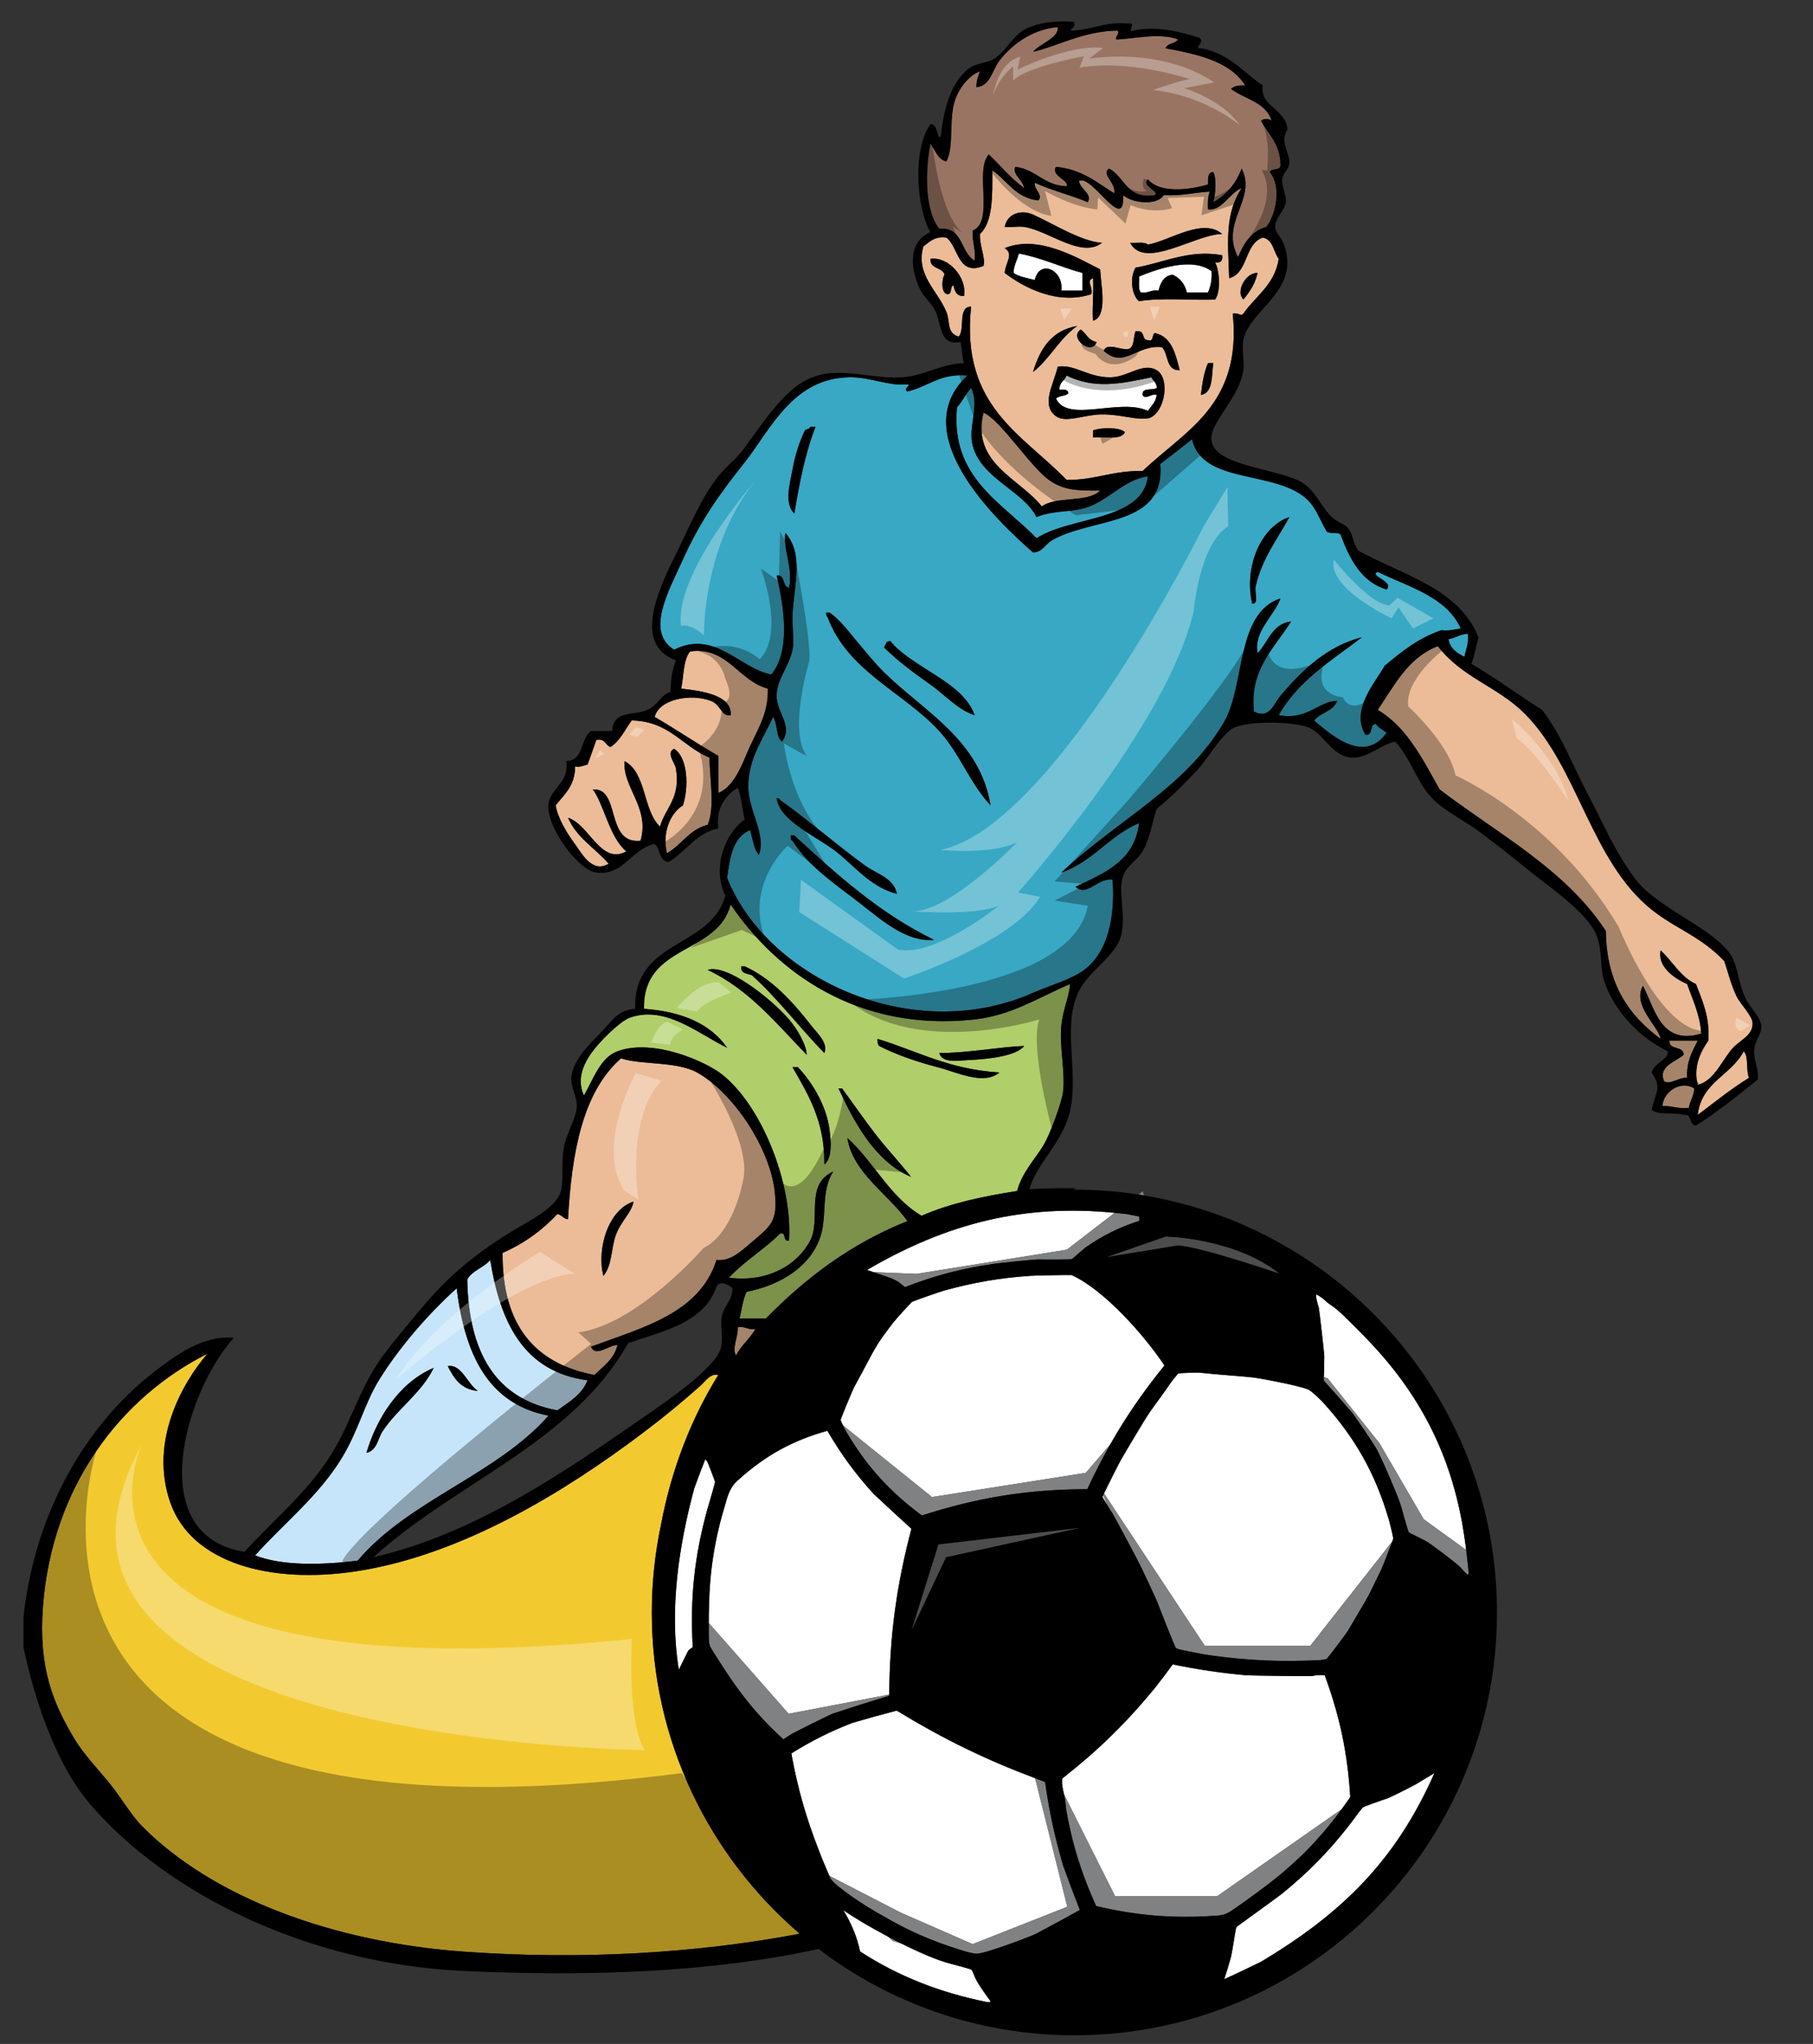
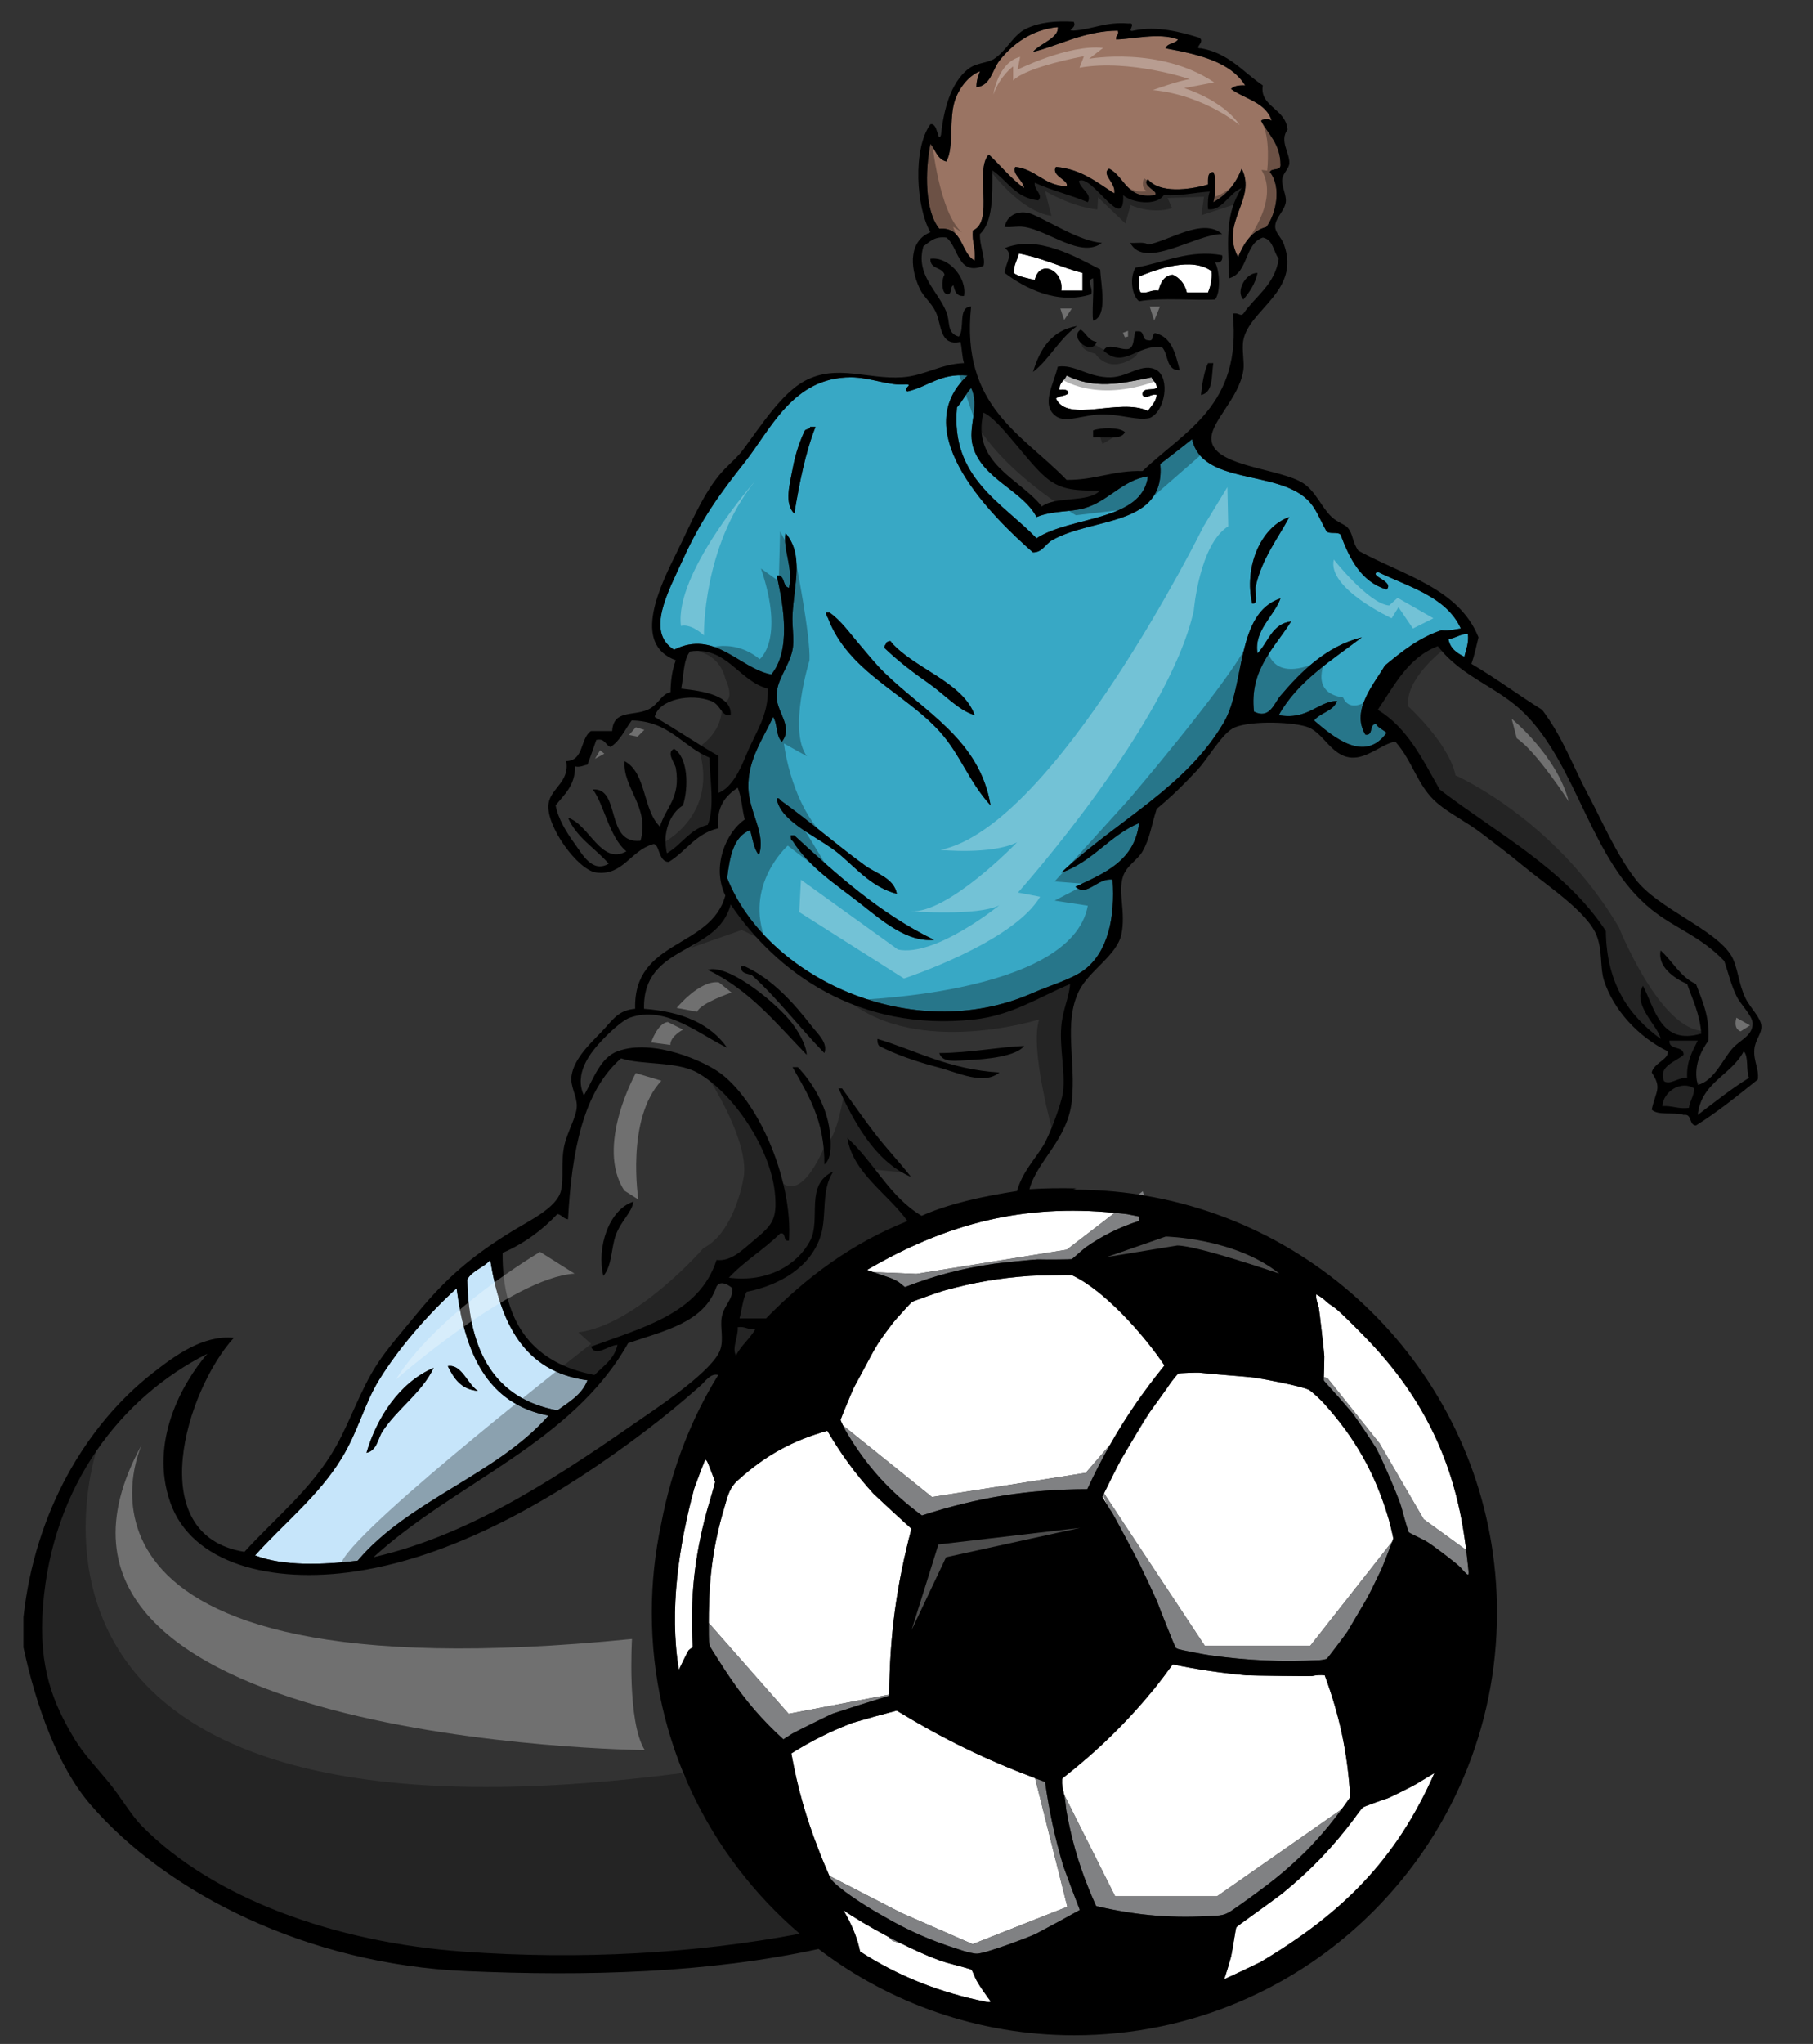
<svg xmlns="http://www.w3.org/2000/svg" version="1.1" id="layer_1" x="0px" y="0px" width="177.5px" height="200px" viewBox="0 0 177.5 200" style="enable-background:new 0 0 177.5 200;" xml:space="preserve">
  <rect x="0" y="0" width="177.5" height="200" fill="#333333" stroke="none" />
  <path id="color6" style="fill:#9A7463;" d="M91.961,22.38c-1.413-1.734-1.413-5.602-0.866-8.308  c0.494,0.602,0.674,1.519,1.558,1.731c0.786-1.427,0.206-4.221,0.865-6.058c0.45-1.251,1.376-2.365,2.424-2.769  c-0.171,0.463-0.356,0.913-0.346,1.558c1.382-0.124,1.558-1.709,2.249-2.597c1.197-1.532,3.104-3.039,5.713-3.288  c0.144,1.069-1.739,1.604-2.424,2.423c2.276-0.501,4.977-2.057,8.309-2.077c0.143,0.489-0.244,0.449-0.173,0.865  c1.485-0.006,4.233-0.713,6.059,0c-0.253,0.44-1.05,0.335-1.213,0.866c3.208,0.6,6.329,1.288,7.79,3.635  c-0.606-0.029-1.108,0.046-1.385,0.346c1.363,1.002,3.432,1.298,3.981,3.116c-0.222-0.237-0.817-0.237-1.038,0  c0.728,1.349,1.894,2.26,1.903,4.327c0.022,0.599-0.9,0.253-1.038,0.692c1.161,1.459,0.604,4.103-0.346,5.366  c-1.493,0.411-2.202,1.606-2.77,2.942c-1.829-3.376,1.89-5.702,0.346-8.654c-0.554,1.466-1.467,2.572-2.77,3.289  c0.2-0.672,0.351-2.298,0-2.943c-0.59-0.013-0.513,0.642-0.519,1.212c-1.898,0.544-4.763,0.881-5.886-0.519  c-0.692,0.649,1.131,1.164,0.692,1.558c-2.807,0.442-2.925-1.805-4.5-2.596c-0.802,0.557,0.702,1.376,0.52,2.423  c-1.71-1.06-3.181-2.359-5.712-2.596c-0.544,0.875,1.337,1.316,1.038,1.903c-2.237-0.071-2.958-1.657-5.02-1.903  c-0.351,0.711,0.749,1.275,0.865,2.077c-1.312-0.939-2.301-2.199-3.462-3.289c-1.431,1.57,0.561,6.561-1.558,7.443  c-0.105,1.144,0.303,1.775,0.174,2.942C94.007,24.719,94.347,22.186,91.961,22.38z" />
  <path id="color5" style="fill:#38A8C5;" d="M141.811,62.538c0.711-0.096,1.119-0.497,1.903-0.52c0.101,0.965-0.199,1.53-0.346,2.25  C142.642,63.898,141.972,63.473,141.811,62.538z M95.076,37.959c-0.51,0.586-0.866,1.327-1.385,1.904  c-0.646,6.908,4.458,9.326,7.789,12.809c3.35-2.19,10.36-1.641,10.904-6.058c-2.426,0.328-3.919,2.477-6.23,3.116  c-1.466,0.405-3.038,0.208-4.674,0.866c-1.366-2.624-5.338-3.732-6.231-6.924C94.709,41.739,95.963,39.783,95.076,37.959z   M135.753,71.711c-2.164,3.015-5.264,0.362-7.098-1.212c0.613-0.771,1.876-0.893,2.25-1.903c-1.724-0.05-2.915,1.929-5.712,1.384  c1.885-3.366,5.164-5.337,8.136-7.616c-3.5,0.865-5.977,3.386-7.963,5.712c-0.632,0.74-1.051,2.341-2.596,1.558  c-0.474-4.112,2.043-6.255,3.635-8.828c-1.894,0.241-2.229,2.04-3.288,3.116c-0.372-2.218,1.602-3.59,2.249-5.366  c-4.411,1.429-3.428,8.506-5.539,12.117c-3.733,6.386-10.258,9.44-15.924,14.712c3.091-1.063,4.697-3.611,7.616-4.846  c-0.434,3.721-3.404,4.904-6.231,6.231c1.176,1.028,2.146-0.906,3.636-0.693c0.267,3.706-0.463,7.087-2.77,8.828  c-1.236,0.932-3.374,1.524-5.021,2.249c-11.878,5.241-26.099-1.514-29.944-11.25c0.263-2.045,0.591-4.025,2.25-4.674  c0.255,0.84,0.347,1.846,0.865,2.423c0.714-2.053-0.985-4.203-1.039-6.577c-0.063-2.793,1.476-4.811,2.423-6.924  c0.451,0.646,0.268,1.925,0.866,2.423c1.099-1.457-0.434-2.783-0.519-4.327c-0.094-1.668,1.22-2.975,1.557-4.673  c0.196-0.986-0.067-2.276,0-3.462c0.172-3.023,1.112-5.845-0.692-7.962c-0.266,1.57,0.791,3.522,0.346,5.366  c-0.694-0.113-0.318-1.297-1.211-1.212c0.736,3.148,1.379,7.403-0.52,9.693c-3.132-0.587-5.506-4.417-9.521-2.423  c-2.795-1.739-0.588-5.629,0.866-8.828c1.768-3.889,3.586-6.401,6.058-9.52c2.537-3.201,4.702-8.308,10.385-8.308  c1.898,0,3.807,0.872,5.366,0.692c0.851,0.012-0.392,0.396,0.173,0.692c2.028-0.453,3.17-1.792,5.885-1.558  c-6.087,5.611,2.629,14.006,6.404,17.309c0.94,0.002,1.183-0.808,1.904-1.212c4.045-2.258,11.087-1.297,10.56-7.442  c1.057-0.79,2.079-1.612,3.114-2.423c0.961,4.453,8.188,3.001,11.251,5.885c0.884,0.832,1.171,1.813,1.904,3.115  c0.252,0.325,1.133,0.021,1.385,0.347c0.905,2.383,1.99,4.587,4.501,5.365c0.815-0.811-1.823-1.339-0.866-1.73  c3.066,1.492,6.703,2.413,8.135,5.539c-0.607,0.085-1.126,0.258-1.904,0.173c-2.247,0.752-3.895,2.105-5.539,3.461  c-0.954,1.688-3.367,4.334-1.903,6.751c0.835,0.142,0.338-1.046,1.038-1.039C134.951,71.243,135.426,71.402,135.753,71.711z   M86.594,63.403c1.259,1.217,2.791,2.395,4.328,3.462c1.577,1.095,2.869,2.621,4.501,3.115c-1.155-3.234-5.783-4.485-8.136-7.097  c-0.045-0.269-0.38-0.12-0.519,0C86.758,63.105,86.546,63.123,86.594,63.403z M79.844,41.766c-0.173,0-0.346,0-0.52,0  c-0.045,0.244-0.379,0.198-0.519,0.346c-0.465,0.95-0.938,2.283-1.212,3.808c-0.239,1.337-0.859,3.361,0.173,4.327  C78.273,47.234,78.848,44.289,79.844,41.766z M82.267,83.654c1.767,1.527,3.209,3.202,5.539,3.808  c-0.281-1.551-2.024-1.974-3.115-2.77c-2.844-2.071-5.474-4.385-8.309-6.404c-0.038-0.135-0.145-0.202-0.345-0.174  C76.385,80.494,80.287,81.942,82.267,83.654z M91.44,91.963c-5.351-2.61-9.524-6.4-13.673-10.213c-0.116,0-0.231,0-0.346,0  c0.026,0.204-0.03,0.491,0.172,0.52c1.638,2.613,4.174,4.206,6.751,6.231C86.41,90.125,88.845,92.227,91.44,91.963z M96.98,78.808  c-1.046-6.401-6.468-9.142-10.386-12.982c-0.994-0.974-1.726-1.928-2.596-2.942c-0.84-0.98-1.645-2.142-2.769-2.942  c-0.115,0-0.231,0-0.346,0c-0.007,0.238,0.082,0.38,0.173,0.519c1.974,5.25,7.443,7.292,10.905,11.078  C94.006,73.776,94.842,76.476,96.98,78.808z M126.231,50.594c-2.852,0.97-4.459,4.983-3.635,8.481  c0.718,0.025,0.181-1.204,0.348-1.73C123.57,54.624,125.063,52.772,126.231,50.594z" />
-   <path id="color4" style="fill:#B0CE69;" d="M104.769,96.29c-3.096,1.305-5.696,3.057-9.347,3.462  c-11.403,1.266-19.435-4.644-23.887-11.251c-1.266,4.965-8.63,3.832-8.481,10.212c3.712,0.269,6.498,1.464,8.135,3.808  c-2.723-1.287-6-4.196-9.52-2.942c-0.769,0.274-2.044,1.504-2.596,2.077c-1.351,1.404-2.887,3.403-1.904,5.539  c0.972-1.684,1.609-3.708,3.289-4.327c3.486-1.286,8.61,0.993,10.212,2.25c3.889,3.053,6.94,10.681,6.578,16.271  c-0.661,0.143-0.204-0.835-0.866-0.692c-1.557,1.559-3.523,2.708-5.019,4.327c3.783,0.498,6.725-1.253,7.962-3.635  c1.089-2.096-0.571-5.475,2.251-6.751c-1.213,1.866-0.601,4.226-1.211,6.231c-0.936,3.075-3.983,4.885-7.27,5.539  c-0.373,0.724-0.463,1.729-0.692,2.597c0.865,0,1.731,0,2.596,0c3.858-3.932,8.275-7.304,13.847-9.52  c-1.893-2.669-5.341-4.694-5.885-8.136c2.607,2.354,4.145,5.778,7.269,7.616c2.724-1.2,5.948-1.898,9.347-2.424  c0.5-1.859,1.793-3.147,2.597-4.5c0.646-1.088,1.779-4.157,1.903-5.193c0.232-1.924-0.348-4.302-0.173-6.404  C104.04,98.811,104.662,97.649,104.769,96.29z M72.574,94.559c0.115,0,0.231,0,0.346,0c2.676,1.227,4.76,3.542,6.578,5.885  c0.521,0.672,1.598,1.607,1.211,2.598c-2.428-2.477-4.517-5.292-7.097-7.617C73.158,95.245,72.483,95.284,72.574,94.559z   M69.286,94.905c1.804-0.606,6.058,2.652,7.962,4.846c0.804,0.926,1.716,2.515,1.731,3.461  C76.026,100.166,73.36,96.831,69.286,94.905z M80.709,113.944c0.045-4.256-1.589-6.834-3.116-9.52c0.173,0,0.346,0,0.52,0  c1.262,1.308,2.816,3.667,3.116,6.231C81.324,111.468,81.549,113.297,80.709,113.944z M82.095,106.503c0.115,0,0.23,0,0.346,0  c1.119,1.522,2.157,3.041,3.289,4.499c1.139,1.468,2.327,2.704,3.461,4.154C85.583,113.626,83.545,109.613,82.095,106.503z   M91.787,104.425c-2.107-0.545-4.21-1.293-5.712-2.077c-0.134-0.154-0.186-0.391-0.173-0.692c3.801,1.133,6.935,2.982,11.942,3.289  C96.302,106.227,93.777,104.94,91.787,104.425z M94.729,103.733c-0.988,0.042-2.473,0.327-2.769-0.692  c2.88-0.005,6.069-0.623,8.308-0.693C99.493,103.354,96.679,103.649,94.729,103.733z" />
  <path id="color3" style="fill:#C6E5FA;" d="M45.746,125.196c0.496-0.889,1.619-1.15,2.25-1.904  c0.985,6.111,3.257,10.937,9.521,11.77c-0.542,1.421-1.803,2.12-2.943,2.943C48.473,136.893,45.876,132.276,45.746,125.196z   M24.975,152.197c2.787-3.115,6.223-5.813,8.482-9.52c1.618-2.655,2.233-5.342,3.635-7.616c1.933-3.137,4.763-6.421,7.615-9  c0.803,6.352,2.993,11.315,9.001,12.462c-5.145,5.816-13.668,8.258-18.694,14.193C31.629,153.119,27.727,153.269,24.975,152.197z   M43.841,133.677c0.593,1.196,1.292,2.286,2.943,2.424C45.759,135.433,45.192,133.448,43.841,133.677z M35.879,142.158  c1.034-0.215,1.123-1.416,1.558-2.077c1.498-2.278,3.847-3.778,5.019-6.23C39.048,135.291,36.843,138.849,35.879,142.158z" />
-   <path id="color2" style="fill:#EBBC97;" d="M73.094,73.788c-0.655,1.594-1.432,3.267-2.77,3.808c0-1.212,0-2.424,0-3.635  c-2.129-1.216-4.108-2.584-6.23-3.808c0.426-1.749,3.561-2.333,5.539-1.557c0.972,0.381,0.979,1.563,1.904,1.384  c0.149-1.938-2.715-2.361-4.846-2.597c0.258-1.242,0.194-2.806,0.865-3.635c3.607-0.543,4.737,2.874,7.616,3.635  C75.264,69.982,73.971,71.651,73.094,73.788z M72.228,129.869c0.062,0.933-0.597,2.051-0.173,2.77  c0.504-0.996,1.366-1.634,1.904-2.597C73.204,130.163,72.984,129.748,72.228,129.869z M49.207,122.599  c2.128-0.93,3.886-2.229,5.365-3.807c0.433,0.087,0.578,0.46,1.039,0.519c0.359-6.622,1.467-12.495,5.192-15.751  c1.997,0.664,5.437,0.272,7.443,1.385c3.472,1.924,7.169,7.347,7.616,11.771c0.273,2.705-0.332,3.199-2.077,4.673  c-1.226,1.035-2.24,2.059-3.635,1.904c-1.681,5.243-7.241,6.606-12.29,8.481c0.453,1.076,1.683-0.146,2.596-0.173  c-0.327,1.403-1.39,2.071-2.251,2.942C52.332,133.437,49.15,129.638,49.207,122.599z M59.073,124.849  c0.873-1.048,0.749-2.701,1.212-3.98c0.516-1.426,1.575-2.205,1.73-3.288C59.598,118.351,58.389,122.126,59.073,124.849z   M61.843,70.499c-0.662,0.897-1.121,1.995-2.077,2.597c-0.512-0.181-0.509-0.876-1.385-0.692c-0.287,0.809-0.561,1.631-0.865,2.423  c-0.406,0.055-0.65,0.274-1.212,0.173c0.001,1.904-1.069,2.739-1.904,3.808c0.234,1.304,1.067,2.662,1.904,3.808  c0.705,0.965,1.671,2.847,3.289,1.904c-1.308-1.519-3.128-2.525-3.98-4.501c2.109,0.684,3.212,4.672,5.711,3.289  c-1.658-1.342-2.224-4.699-3.289-6.058c2.781-0.197,1.17,5.374,4.673,5.02c0.947-3.264-1.793-5.239-1.557-7.789  c2.153,1.136,1.776,4.801,3.461,6.405c0.55-1.874,2.052-2.795,1.558-5.712c-0.098-0.542-0.992-1.521-0.173-1.903  c1.361,0.868,1.441,3.736,0.866,5.539c-1.249,0.751-2.066,2.728-1.558,4.673c1.438-0.812,2.18-2.32,3.981-2.77  c0.727-1.713,0.199-4.531,0.173-6.577C66.798,73.044,65.532,70.561,61.843,70.499z M166.216,109.098  c1.645-1.24,3.238-2.531,5.021-3.634c-0.322-0.717-0.009-2.069-0.52-2.597C169.5,105.227,166.568,105.874,166.216,109.098z   M163.446,101.829c-0.069,0.992,1.404,0.442,1.386,1.384c-0.735,0.676-2.553,1.106-1.904,2.597c0.632,0.37,1.378-0.403,2.249-0.346  c-0.075-1.635,0.523-2.593,1.039-3.635C165.293,101.829,164.369,101.829,163.446,101.829z M168.813,94.04  c-2.344-2.45-4.756-3.154-7.097-5.02c-5.977-4.765-7.21-13.974-12.463-19.213c-2.64-2.632-6.115-3.499-8.481-6.577  c-2.926,1.112-4.248,3.829-5.885,6.231c2.89,1.726,4.392,4.839,6.059,7.789c5.692,4.347,12.295,7.784,16.27,13.847  c0.064,5.243,2.312,8.305,5.365,10.559c-0.193-1.241-2.81-3.247-1.731-5.192c1.16,2.19,1.738,5.869,5.712,4.673  c-0.145-1.932-0.848-3.307-1.386-4.846c-1.278-0.568-2.919-1.694-2.596-3.289c1.188,1.063,1.912,2.588,3.462,3.289  c0.608,1.642,1.364,3.136,1.211,5.539c-0.755,1.056-1.502,2.569-1.038,4.326c1.628-0.379,2.474-2.593,3.462-3.635  c0.754-0.794,1.964-1.229,1.903-2.423c-0.036-0.734-1.191-1.833-1.558-2.597C169.462,96.329,169.246,95.332,168.813,94.04z   M162.754,108.233c0.977-0.054,1.54,0.306,2.597,0.173c0.096-0.712,0.495-1.119,0.52-1.903  C164.613,105.682,162.841,106.788,162.754,108.233z M102,49.556c1.38-1.044,4.524-0.321,5.711-1.558  c-2.348,0.039-3.682-0.067-5.018-1.039c-1.899-1.38-4.76-5.901-6.404-6.578C95.055,45.346,99.873,46.842,102,49.556z M93.864,32.939  c-1.22-0.358-0.8-1.423-1.212-2.423c-0.867-2.109-3.041-3.634-2.25-6.405c0.608-0.429,1.066-1.011,2.25-0.865  c1.191,0.866,1.098,3.815,3.636,2.77c0.229-0.746-0.404-1.979-0.347-3.116c1.284-1.197,1.217-3.745,1.212-6.231  c1.48,0.999,2.261,2.701,4.5,2.942c0.539-0.549-0.456-1.036-0.346-1.73c1.62,0.745,3.529,1.202,5.191,1.904  c0.471-0.831-0.752-1.273-0.864-2.078c1.236-0.749,4.498,5.289,4.327,1.385c0.815,0.756,3.262,1.099,3.98,0  c1.711,0.094,2.976-0.256,4.501-0.346c-0.18,0.456-0.207,1.063-0.173,1.731c1.34,0.218,2.079-1.595,3.288-2.077  c-1.566,2.497-1.383,4.786-1.212,8.828c1.891-0.533,1.474-3.373,3.289-3.982c1.021,0.191,1.034,1.39,1.558,2.078  c-0.389,2.553-2.259,3.626-3.462,5.365c-0.308,0.324-0.439-0.141-1.038,0c0.917,8.995-4.706,11.45-8.827,15.405  c-2.855-0.085-4.643,0.896-7.443,0.866c-4.297-4.473-10.385-7.155-9.347-16.962C93.727,30.032,94.514,32.204,93.864,32.939z   M121.731,29.304c0.601-0.727,1.153-1.501,1.386-2.596C121.949,26.666,120.946,28.535,121.731,29.304z M105.461,31.9  c-2.518,0.424-3.643,2.241-4.327,4.5C102.793,35.117,103.725,33.106,105.461,31.9z M110.136,42.286  c-0.52-0.506-2.37-0.456-3.116-0.173c0,0.231,0,0.462,0,0.692C108.119,42.694,109.759,43.122,110.136,42.286z M113.25,36.227  c-1.358-0.814-2.766,0.653-4.5,0.693c-2.168,0.05-3.549-1.315-5.192-1.039c-0.391,1.714-1.693,3.737-0.173,4.847  c0.938,0.686,2.704-0.128,4.326-0.173c2.057-0.057,3.555,0.634,4.848,0.346C114.09,40.261,114.563,37.015,113.25,36.227z   M107.365,33.458c-0.807-0.116-1.01-0.837-1.558-1.211C104.6,33.026,106.885,34.881,107.365,33.458z M118.789,35.535  c-0.173,0-0.346,0-0.519,0c-0.4,0.869-0.565,1.973-0.693,3.115C118.798,38.428,118.594,36.782,118.789,35.535z M119.654,24.977  c-3.171-0.609-5.8,0.759-8.481,1.212c-0.582,0.951-0.395,2.682,0.347,3.289c2.084-0.39,5.646-0.055,7.443-0.173  c0.582-0.766,0.429-2.837,0-3.635C119.505,25.75,119.735,25.519,119.654,24.977z M110.654,23.765c1.403,2.679,6.399-0.863,9-0.865  c-1.893-1.645-5.159,0.664-7.27,1.039C112.058,23.631,111.241,23.812,110.654,23.765z M108.058,34.324  c1.982,1.821,3.256-0.652,5.712-0.347c0.651,0.677,0.356,2.299,1.732,2.25c-0.421-1.598-0.771-3.268-2.424-3.635  c-0.353,0.109-0.049,0.875-0.692,0.693c-0.586,0.008-0.319-0.834-0.865-0.866c-0.115,0-0.23,0-0.347,0  c-0.237,0.569-0.075,1.54-0.692,1.731C109.738,34.304,108.384,33.46,108.058,34.324z M98.365,22.207  c0.674,0.076,1.208-0.103,1.903,0c2.421,0.361,5.578,3.122,7.616,1.558c-2.05-0.134-4.926-1.966-6.751-2.769  C99.931,20.466,98.599,20.933,98.365,22.207z M98.365,26.708c1.889,1.447,5.189,3.169,8.48,2.077  c0.19-0.698-0.563-1.336,0.174-1.558c0.086,1.385-0.127,3.294,0,4.154c1.479-0.435,0.748-3.574,0.691-5.02  c-2.361-1.214-6.118-3.417-9.346-2.077C99.306,24.866,98.427,25.689,98.365,26.708z M91.095,25.323  c-0.062,1.042,1.17,0.791,1.385,1.557c-0.302,0.37-0.363,1.972,0.348,1.904c0.404-0.057,0.167-0.755,0.518-0.866  c0.131,0.562,0.287,1.098,1.039,1.039C94.68,27.136,92.854,25.088,91.095,25.323z" />
-   <path id="color1" style="fill:#F2CA30;" d="M78.301,189.218c-10.2,1.931-21.47,2.57-32.902,1.752  c-12.679-0.908-24.549-5.243-31.502-12.289c-1.091-1.104-2.03-2.8-3.289-4.327c-1.123-1.363-2.446-2.756-3.289-4.155  c-2.113-3.506-3.57-6.995-3.115-12.981c0.901-11.879,7.706-20.535,16.097-24.751c-2.456,2.864-5.707,8.59-3.635,14.539  c2.09,5.997,9.878,8.005,18.175,6.751c10.473-1.583,20.623-7.918,28.04-13.501c2.149-1.618,3.765-2.957,5.712-4.674  c0.435-0.383,0.979-1.248,1.73-1.038c-2.529,4.048-4.549,9.051-5.59,14.561c-0.598,2.801-0.92,5.703-0.92,8.683  C63.813,170.368,69.437,181.63,78.301,189.218z" />
  <path id="fill_1_" style="fill:#FFFFFF;" d="M101.308,27.4c-0.731-0.191-1.54-0.307-2.077-0.692  c0.023-0.785,0.362-1.252,0.519-1.904c2.28,0.432,4.09,1.335,6.231,1.904c0,0.577,0,1.154,0,1.73c-0.692,0-1.385,0-2.077,0  C104.181,26.469,101.793,25.287,101.308,27.4z M113.25,37.959c0.008-0.527-0.365-0.673-0.519-1.039  c-3.1,0.654-5.586,1.156-8.308-0.173c-0.188,0.505-0.733,0.651-0.692,1.385c0.43-0.025,0.84-0.032,0.865,0.346  c-0.272,0.305-0.927,0.227-1.211,0.52c1.133,2.45,6.26-0.099,9,1.212c0.324-0.485,0.771-0.845,0.865-1.559  c-0.562-0.2-1.065,0.529-1.384,0C111.773,37.866,112.846,38.247,113.25,37.959z M111.519,27.054  c0.036,0.542-0.116,1.271,0.173,1.558c0.756,0.121,0.976-0.295,1.731-0.174c0.201-0.778,0.506-1.455,1.385-1.558  c0.715,0.323,1.184,0.893,1.385,1.731c0.691,0,1.384,0,2.077,0c0.238-0.569,0.407-1.207,0.346-2.078  C116.702,25.112,113.341,26.31,111.519,27.054z" />
  <path id="fill" style="fill:#FFFFFF;" d="M138.606,174.6c0.649-0.384,1.19-0.712,1.831-1.101  c-3.74,8.467-8.968,13.691-17.022,18.485c-1.243,0.608-2.298,1.107-3.556,1.684c0.249-0.768,0.454-1.423,0.666-2.201  c0.146-0.651,0.454-2.743,0.502-2.834c0.02-0.031,0.032-0.063,0.058-0.092c0.047-0.071,2.847-2.05,4.407-3.221  c2.833-2.304,4.988-4.55,7.176-7.476c0.151-0.239,0.688-0.933,0.777-0.998c0.081-0.063,1.686-0.644,2.442-0.892  C136.08,175.893,138.266,174.805,138.606,174.6z M129.656,132.715c-0.004,0.717-0.019,1.339-0.048,2.039l0.362,0.106l5.091,6.372  l4.321,7.422l4.163,3.015c-0.057-0.465-0.111-0.876-0.144-1.066c-1.067-7.593-4.047-13.767-9.324-19.32  c-0.447-0.481-2.761-2.847-3.372-3.295c-0.269-0.197-0.554-0.371-0.778-0.556c-0.329-0.333-0.654-0.57-1.073-0.782  c-0.002,0.097-0.002,0.183,0,0.281c0.009,0.119,0.18,0.802,0.259,1.017C129.155,128.064,129.656,132.45,129.656,132.715z   M95.467,193.502c-0.145-0.358-0.309-0.725-0.357-0.77c-0.051-0.043-1.238-0.374-2.117-0.599c-1.209-0.309-2.964-1.069-4.729-1.95  l-0.867-0.265l-0.441-0.408c-1.796-0.951-3.447-1.936-4.386-2.602c0.801,1.349,1.37,2.697,1.634,4.045  c3.723,2.408,7.779,4.024,12.452,4.952c0.069,0.018,0.247,0.018,0.297,0c0.016-0.008,0.016-0.088,0-0.118  C96.697,195.446,95.708,194.09,95.467,193.502z M128.958,179.977l-2.342,2.343C127.44,181.572,128.218,180.794,128.958,179.977z   M109.175,185.554h9.979l12.199-8.52c0.266-0.363,0.529-0.728,0.79-1.108c0.05-0.065,0.053-0.085,0.049-0.167  c-0.27-4.253-1.023-7.826-2.495-11.829c-0.44-0.045-0.818-0.02-1.25,0.074c-0.139,0.027-5.916-0.04-6.438-0.074  c-2.546-0.236-4.689-0.556-7.197-1.065c-0.591,0.816-1.1,1.492-1.725,2.285c-2.825,3.44-5.535,6.087-9.033,8.84  c-0.063,0.048-0.07,0.063-0.073,0.143c-0.029,0.587,0.059,0.819,0.194,1.446l0.004,0.016L109.175,185.554z M110.666,141.28  c-0.311,0.533-0.629,1.075-0.912,1.548c-0.172,0.296-1.262,2.452-1.667,3.297l9.875,14.932h10.309l8.039-10.225  c0.06-0.163,0.098-0.269,0.098-0.288c0.002-0.107-0.39-1.764-0.485-2.012c-1.285-4.325-3.203-7.747-6.213-11.105  c-0.378-0.441-1.327-1.326-1.594-1.445c-0.907-0.395-4.383-1.048-5.327-1.183c-0.594-0.085-3.748-0.306-5.392-0.484  c-0.205-0.021-1.975,0.046-2.032,0.079c-0.07,0.042-0.693,0.816-0.832,1.034c-0.272,0.429-1.263,1.76-1.963,2.748L110.666,141.28z   M69.412,157.231c-0.014,0.23-0.021,0.896-0.022,1.579l7.822,8.886l9.847-1.882c0.044-5.758,0.701-10.645,2.173-16.224  c-1.319-1.192-2.423-2.21-3.718-3.43c-1.805-1.992-3.151-3.835-4.511-6.156c-3.37,0.933-6.039,2.4-8.642,4.737  c-0.653,0.543-0.984,1.085-1.32,2.341C69.98,150.551,69.487,153.605,69.412,157.231z M85.5,124.478l4.226,0.173l14.715-2.366  l4.692-3.608c-8.885-0.874-16.356,0.991-24.249,5.586C85.096,124.336,85.299,124.407,85.5,124.478z M95.227,190.234l9.268-3.655  l-3.152-12.58c-4.865-1.83-8.956-3.822-13.481-6.573c-0.071-0.04-0.089-0.045-0.162-0.016c-1.505,0.392-2.767,0.74-4.259,1.179  c-2.189,0.852-3.974,1.741-5.965,2.987c0.624,3.427,1.433,6.278,2.709,9.522c0.103,0.313,0.73,1.814,1.013,2.456l7.022,3.615  L95.227,190.234z M107.932,146.463c-0.004,0.025,0.243,0.442,0.487,0.84l-0.417-0.999  C107.958,146.393,107.935,146.45,107.932,146.463z M70.007,145.014c0.003-0.064-0.728-1.979-0.783-2.033  c-0.063-0.069-0.109-0.118-0.178-0.181c-0.396,0.992-0.714,1.834-1.078,2.84c-1.495,5.552-2.47,11.887-1.507,17.746  c0,0,0.878-1.825,0.953-1.9c0.102-0.101,0.204-0.176,0.33-0.248c0.067-0.042,0.074-0.057,0.074-0.138  c-0.263-4.719,0.16-8.753,1.406-13.314C69.539,146.718,69.982,145.206,70.007,145.014z M104.923,124.768  c-0.082-0.026-3.796,0.039-4.094,0.076c-2.988,0.21-5.504,0.644-8.395,1.44c-0.294,0.07-3.049,1.038-3.145,1.103  c-0.105,0.076-1.641,1.767-1.852,2.044c-1.982,2.606-1.524,2.124-3.817,6.307c-0.133,0.243-1.333,3.142-1.327,3.202  c0.002,0.04,0.109,0.279,0.232,0.532l8.723,7.017l15.053-2.37l2.393-2.774c1.523-2.688,3.219-5.152,5.31-7.731  C112.127,130.783,108.169,126.25,104.923,124.768z" />
  <path id="shadow_1_" style="fill:#808183;" d="M77.212,167.696l9.847-1.882c0,0.037,0,0.075,0,0.112  c-1.946,0.593-3.575,1.11-5.504,1.742c-0.216,0.069-3.789,1.835-4.007,1.979c-0.3,0.191-0.555,0.357-0.852,0.548  c-2.098-1.918-3.677-3.749-5.27-6.107c-0.326-0.455-1.867-2.858-1.904-2.978c-0.057-0.162-0.089-0.313-0.109-0.487  c-0.017-0.117-0.024-0.979-0.022-1.813L77.212,167.696z M88.263,190.184c-0.439-0.219-0.877-0.442-1.308-0.673l0.441,0.408  L88.263,190.184z M104.177,175.592c0.02,0.1,0.042,0.207,0.065,0.33c0.074,0.395,0.098,0.785,0.147,1.184  c0.481,2.715,1.144,5.056,2.115,7.49l-2.327-9.003L104.177,175.592z M112.165,138.756c-0.198,0.291-0.834,1.387-1.499,2.524  l1.903-3.105C112.42,138.388,112.277,138.589,112.165,138.756z M117.962,161.057l-9.875-14.932  c-0.034,0.069-0.062,0.128-0.085,0.179l0.417,0.999c0.198,0.325,0.396,0.634,0.453,0.703c0.092,0.115,2.493,4.596,2.733,5.114  c0.604,1.239,1.098,2.296,1.667,3.553c0.29,0.808,1.786,4.524,1.83,4.56c0.093,0.067,0.175,0.109,0.279,0.139  c0.171,0.067,2.52,0.526,3.036,0.593c3.767,0.526,6.987,0.672,10.783,0.481c0.188-0.005,0.598-0.085,0.689-0.12  c0.06-0.029,1.913-2.481,2.038-2.69c0.712-1.234,1.716-2.871,2.036-3.481c0.44-0.833,0.834-1.715,1.259-2.553  c0.111-0.23,0.823-2.051,1.086-2.77l-8.039,10.225H117.962z M135.061,141.232l-5.091-6.372l-0.362-0.106  c-0.004,0.078-0.005,0.154-0.01,0.236c-0.002,0.08,0.005,0.098,0.058,0.16c0.998,1.092,1.822,2.035,2.788,3.163  c0.838,1.175,1.521,2.188,2.297,3.408c0.607,1.117,2.258,4.957,2.476,5.808c0.251,0.952,0.661,2.354,0.709,2.407  c0.054,0.063,1.005,0.499,1.664,0.853c0.478,0.25,3.006,2.164,3.404,2.587c0.089,0.097,0.626,0.753,0.74,0.706  c0.021-0.012,0.049-0.097,0.049-0.188c0.005-0.12-0.124-1.289-0.237-2.226l-4.163-3.015L135.061,141.232z M89.726,124.65  l-4.226-0.173c0.532,0.185,1.034,0.357,1.603,0.549c0.198,0.064,0.737,0.323,0.852,0.404c0.229,0.174,0.421,0.323,0.639,0.512  c2.975-1.147,5.606-1.836,8.761-2.288c0.441-0.07,3.98-0.424,4.221-0.419c0.895,0.023,3.275,0.006,3.347-0.023  c0.094-0.044,0.792-0.688,1.351-1.146c1.707-1.186,3.289-1.97,5.261-2.604v-0.421c-0.416-0.09-0.768-0.157-1.186-0.237  c-0.411-0.051-0.813-0.089-1.217-0.129l-4.692,3.608L89.726,124.65z M102.317,174.366c-0.332-0.121-0.651-0.246-0.976-0.367  l3.152,12.58l-9.268,3.655l-7.008-3.064l-7.022-3.615c0.07,0.156,0.118,0.263,0.135,0.288c0.555,0.813,3.34,2.661,5.108,3.627  c2.447,1.428,4.656,2.405,7.364,3.255c0.644,0.23,1.55,0.468,1.873,0.442c0.949-0.06,5.089-1.628,5.711-1.926  c1.757-0.928,2.979-1.596,4.332-2.35c-0.59-1.506-1.074-2.79-1.623-4.308C103.259,179.743,102.731,177.292,102.317,174.366z   M91.248,146.488l-8.723-7.017c0.126,0.263,0.268,0.537,0.322,0.618c1.988,3.368,4.262,5.881,7.411,8.201  c5.51-1.777,10.406-2.56,16.191-2.574c0.719-1.551,1.461-2.989,2.244-4.372l-2.393,2.774L91.248,146.488z M123.277,185.029  c0.866-0.63,1.676-1.265,2.447-1.92l0.399-0.349c0.166-0.147,0.33-0.295,0.492-0.441l2.342-2.343  c0.834-0.919,1.626-1.895,2.395-2.943l-12.199,8.52h-9.979l-4.997-9.961l2.327,9.003c0.24,0.602,0.493,1.207,0.772,1.828  c0.036,0.077,0.047,0.088,0.127,0.107c4.006,0.928,7.519,1.208,11.623,0.922c0.482-0.003,0.883-0.104,1.306-0.332  C120.52,187.027,122.821,185.389,123.277,185.029z M111.883,116.563l-0.42,0.322c0.184,0.026,0.363,0.065,0.548,0.096  L111.883,116.563z M104.174,175.577c0.001,0.005,0.001,0.008,0.003,0.015l0.001,0.001L104.174,175.577z" />
  <path id="outline" d="M113.25,36.227c-1.358-0.814-2.766,0.653-4.5,0.693c-2.168,0.05-3.549-1.315-5.192-1.039  c-0.391,1.714-1.693,3.737-0.173,4.847c0.938,0.686,2.704-0.128,4.326-0.173c2.057-0.057,3.555,0.634,4.848,0.346  C114.09,40.261,114.563,37.015,113.25,36.227z M113.25,38.65c-0.095,0.713-0.541,1.074-0.865,1.559c-2.74-1.311-7.867,1.238-9-1.212  c0.284-0.292,0.938-0.215,1.211-0.52c-0.025-0.378-0.436-0.372-0.865-0.346c-0.041-0.733,0.505-0.879,0.692-1.385  c2.723,1.33,5.208,0.828,8.308,0.173c0.153,0.365,0.526,0.512,0.519,1.039c-0.404,0.288-1.477-0.093-1.384,0.692  C112.185,39.179,112.688,38.451,113.25,38.65z M101.134,36.4c0.684-2.26,1.809-4.077,4.327-4.5  C103.725,33.106,102.793,35.117,101.134,36.4z M110.136,42.286c-0.377,0.836-2.017,0.408-3.116,0.519c0-0.231,0-0.461,0-0.692  C107.766,41.83,109.616,41.78,110.136,42.286z M121.731,29.304c-0.785-0.768,0.218-2.638,1.386-2.596  C122.885,27.802,122.332,28.576,121.731,29.304z M105.808,32.247c0.548,0.375,0.751,1.095,1.558,1.211  C106.885,34.881,104.6,33.026,105.808,32.247z M110.654,23.765c0.587,0.047,1.403-0.134,1.73,0.173  c2.11-0.374,5.377-2.683,7.27-1.039C117.054,22.901,112.058,26.444,110.654,23.765z M106.846,28.785  c0.19-0.698-0.563-1.336,0.174-1.558c0.086,1.385-0.127,3.294,0,4.154c1.479-0.435,0.748-3.574,0.691-5.02  c-2.361-1.214-6.118-3.417-9.346-2.077c0.94,0.582,0.062,1.405,0,2.423C100.254,28.154,103.555,29.877,106.846,28.785z   M99.749,24.804c2.28,0.432,4.09,1.335,6.231,1.904c0,0.577,0,1.154,0,1.73c-0.692,0-1.385,0-2.077,0  c0.277-1.969-2.11-3.151-2.596-1.038c-0.731-0.191-1.54-0.307-2.077-0.692C99.254,25.923,99.593,25.455,99.749,24.804z   M108.058,34.324c0.326-0.864,1.681-0.02,2.423-0.173c0.617-0.191,0.455-1.162,0.692-1.731c0.116,0,0.231,0,0.347,0  c0.546,0.032,0.279,0.874,0.865,0.866c0.644,0.182,0.34-0.584,0.692-0.693c1.653,0.367,2.003,2.037,2.424,3.635  c-1.376,0.049-1.08-1.573-1.732-2.25C111.313,33.672,110.04,36.145,108.058,34.324z M118.27,35.535c0.173,0,0.346,0,0.519,0  c-0.195,1.246,0.009,2.893-1.212,3.115C117.705,37.508,117.87,36.404,118.27,35.535z M98.365,22.207  c0.233-1.274,1.565-1.741,2.769-1.211c1.825,0.803,4.701,2.635,6.751,2.769c-2.038,1.564-5.195-1.197-7.616-1.558  C99.573,22.104,99.039,22.283,98.365,22.207z M111.173,26.189c-0.582,0.951-0.395,2.682,0.347,3.289  c2.084-0.39,5.646-0.055,7.443-0.173c0.582-0.766,0.429-2.837,0-3.635c0.542,0.081,0.773-0.15,0.691-0.692  C116.483,24.368,113.854,25.736,111.173,26.189z M118.27,28.612c-0.693,0-1.386,0-2.077,0c-0.201-0.838-0.67-1.408-1.385-1.731  c-0.879,0.103-1.184,0.779-1.385,1.558c-0.756-0.121-0.976,0.295-1.731,0.174c-0.289-0.288-0.137-1.017-0.173-1.558  c1.821-0.744,5.183-1.941,7.097-0.519C118.678,27.404,118.509,28.043,118.27,28.612z M85.729,111.002  c1.139,1.468,2.327,2.704,3.461,4.154c-3.607-1.53-5.646-5.543-7.096-8.653c0.115,0,0.23,0,0.346,0  C83.559,108.025,84.598,109.544,85.729,111.002z M94.384,28.958c-0.752,0.059-0.908-0.477-1.039-1.039  c-0.351,0.11-0.113,0.809-0.518,0.866c-0.711,0.067-0.649-1.534-0.348-1.904c-0.215-0.766-1.446-0.515-1.385-1.557  C92.854,25.088,94.68,27.136,94.384,28.958z M79.844,41.766c-0.996,2.523-1.571,5.468-2.077,8.481  c-1.032-0.966-0.412-2.99-0.173-4.327c0.273-1.525,0.746-2.858,1.212-3.808c0.14-0.148,0.474-0.103,0.519-0.346  C79.498,41.766,79.671,41.766,79.844,41.766z M90.922,66.865c-1.537-1.067-3.069-2.245-4.328-3.462  c-0.048-0.28,0.164-0.298,0.174-0.52c0.139-0.12,0.474-0.269,0.519,0c2.353,2.612,6.98,3.862,8.136,7.097  C93.791,69.486,92.499,67.96,90.922,66.865z M77.767,81.75c4.149,3.813,8.322,7.603,13.673,10.213  c-2.596,0.264-5.031-1.838-7.096-3.462c-2.577-2.026-5.113-3.618-6.751-6.231c-0.203-0.028-0.146-0.315-0.172-0.52  C77.536,81.75,77.651,81.75,77.767,81.75z M171.755,102.694c0.078-0.953,0.707-1.492,0.692-2.251  c-0.017-0.842-1.087-1.803-1.559-2.77c-0.689-1.416-0.757-3.109-1.384-4.154c-1.553-2.587-7.152-4.594-9.347-7.443  c-1.99-2.582-3.286-5.716-4.673-8.308c-1.489-2.782-2.485-5.649-4.501-8.308c-2.345-1.464-4.52-3.096-6.924-4.501  c0.285-0.811,0.478-1.716,0.692-2.597c-1.931-4.82-7.42-6.08-11.77-8.481c-0.639-0.958-0.463-1.549-1.039-2.25  c-0.264-0.32-0.99-0.505-1.558-1.038c-0.992-0.931-1.555-2.481-2.769-3.289c-2.205-1.466-8.617-1.612-9.001-4.154  c-0.269-1.78,2.685-4.068,3.115-6.924c0.122-0.802-0.175-2.027,0-2.942c0.578-3.013,5.62-4.781,3.981-9.347  c-0.254-0.708-0.845-1.143-0.865-1.731c-0.03-0.871,0.915-1.552,1.039-2.423c0.095-0.674-0.432-1.545-0.347-2.25  c0.072-0.598,0.665-1.017,0.691-1.558c0.053-1.043-0.994-2.172-0.173-3.289c-0.178-2.091-2.766-2.236-2.423-4.327  c-1.932-1.299-3.307-3.156-6.059-3.635c-0.82,0.041,0.515-0.643-0.173-1.039c-1.768-0.539-4.151-1.193-6.404-0.692  c-0.821,0.227,0.398-0.824-0.52-0.693c-2.209-0.19-3.475,0.564-5.365,0.693c-0.818-0.022,0.382-0.216,0-0.865  c-1.725-0.102-3.322,0.038-4.673,0.692c-1.239,0.6-1.88,2.128-3.116,2.943c-0.622,0.409-1.785,0.364-2.597,1.038  c-1.634,1.358-2.317,3.818-2.597,6.404c-0.331,0.916-0.281-1.255-1.038-1.039c-1.757,2.393-1.386,8.158,0,10.559  c-1.977,0.784-2.138,3.196-1.038,5.538c0.362,0.774,1.123,1.343,1.558,2.25c0.592,1.234,0.35,3.393,2.424,2.942  c0.154,0.652,0.148,1.466,0.346,2.077c-2.3,0.079-3.872,1.242-6.058,1.385c-3.404,0.223-6.399-1.319-9.52,0.346  c-2.28,1.216-4.336,4.437-6.058,6.75c-0.685,0.919-1.613,1.58-2.424,2.596c-1.656,2.078-2.815,4.916-3.98,7.27  c-1.666,3.363-4.58,9.134-0.173,10.731c-0.342,0.87-0.501,1.921-0.52,3.116c-0.905,0.173-1.195,1.276-2.25,1.731  c-1.464,0.631-3.342-0.005-3.462,2.077c-0.692,0-1.384,0-2.077,0c-1.072,0.716-0.666,2.912-2.423,2.942  c0.356,2.041-1.521,2.661-1.731,4.154c-0.305,2.17,2.881,6.53,4.673,6.75c2.629,0.325,3.317-2.116,5.539-2.769  c0.661-0.197,0.504,1.759,1.558,1.731c1.692-1.021,2.636-2.787,4.846-3.289c-0.208-2.171,0.739-3.185,1.904-3.981  c0.379,0.89,0.422,2.117,0.692,3.116c-1.827,1.244-3.273,4.608-1.904,7.443c-1.414,5.221-9.017,4.253-8.828,11.078  c-1.688,0.153-2.149,1.05-3.289,2.25c-0.997,1.051-2.703,2.587-2.943,4.327c-0.142,1.028,0.529,1.91,0.52,2.943  c-0.01,1.021-0.893,2.432-1.212,3.808c-0.371,1.604-0.035,3.308-0.346,4.5c-0.434,1.665-3.058,2.88-4.846,3.982  c-3.971,2.444-6.467,4.617-9.347,8.135c-1.346,1.644-2.854,3.371-3.808,4.847c-1.652,2.555-2.595,5.486-3.982,7.962  c-2.357,4.211-5.865,6.941-9,10.386c-10.052-1.609-5.709-15.803-1.039-20.943c-3.024-0.287-5.761,1.738-7.962,3.462  c-6.516,5.102-11.52,13.597-12.635,23.886c0,0.98,0,1.962,0,2.942c1.243,5.759,3.364,11.687,6.578,15.405  c7.468,8.643,21.178,15.588,36.695,16.27c11.955,0.525,23.812,0.181,34.571-2.163c6.954,5.296,15.63,8.446,25.046,8.446  c22.851,0,41.376-18.521,41.376-41.371c0-20.527-14.954-37.554-34.555-40.806c-0.185-0.03-0.364-0.069-0.548-0.096  c-2.046-0.312-4.14-0.474-6.273-0.474c-0.051,0-0.101,0.004-0.151,0.004c0.115-0.044,0.231-0.083,0.347-0.127  c-1.489-0.04-3.015-0.024-4.597,0.08c0.777-2.826,3.747-4.839,4.154-8.654c0.416-3.896-0.839-7.588,0.692-10.732  c0.962-1.975,3.717-3.489,4.154-5.539c0.465-2.183-0.371-4.118,0.173-5.712c0.352-1.031,1.426-1.578,1.904-2.423  c0.751-1.329,0.859-2.558,1.384-4.154c1.54-1.288,2.583-2.317,3.982-3.808c1.029-1.099,2.458-3.651,3.635-4.154  c1.674-0.715,5.976-0.542,7.269,0c1.493,0.625,2.25,2.793,4.155,2.943c1.594,0.124,3.05-1.378,4.326-1.558  c1.764,1.986,2.132,4.364,4.154,6.058c1.202,1.007,2.852,1.815,4.328,2.943c1.309,1.001,2.64,2.005,3.982,3.115  c2.339,1.94,6.406,4.573,7.268,6.923c0.567,1.547,0.29,3.076,0.692,4.328c0.939,2.915,3.381,5.534,6.231,6.923  c0.191,0.761-1.352,1.149-1.558,2.077c1.012,1.558,0.427,1.733,0,3.635c0.595,0.618,2.216,0.208,3.116,0.519  c0.882-0.132,0.495,1.004,1.211,1.039c2.169-1.35,4.1-2.939,6.059-4.5C172.23,104.557,171.663,103.826,171.755,102.694z   M143.368,64.268c-0.727-0.37-1.396-0.795-1.558-1.73c0.711-0.096,1.119-0.497,1.903-0.52  C143.814,62.983,143.515,63.548,143.368,64.268z M91.095,14.072c0.494,0.602,0.674,1.519,1.558,1.731  c0.786-1.427,0.206-4.221,0.865-6.058c0.45-1.251,1.376-2.365,2.424-2.769c-0.171,0.463-0.356,0.913-0.346,1.558  c1.382-0.124,1.558-1.709,2.249-2.597c1.197-1.532,3.104-3.039,5.713-3.288c0.144,1.069-1.739,1.604-2.424,2.423  c2.276-0.501,4.977-2.057,8.309-2.077c0.143,0.489-0.244,0.449-0.173,0.865c1.485-0.006,4.233-0.713,6.059,0  c-0.253,0.44-1.05,0.335-1.213,0.866c3.208,0.6,6.329,1.288,7.79,3.635c-0.606-0.029-1.108,0.046-1.385,0.346  c1.363,1.002,3.432,1.298,3.981,3.116c-0.222-0.237-0.817-0.237-1.038,0c0.728,1.349,1.894,2.26,1.903,4.327  c0.022,0.599-0.9,0.253-1.038,0.692c1.161,1.459,0.604,4.103-0.346,5.366c-1.493,0.411-2.202,1.606-2.77,2.942  c-1.829-3.376,1.89-5.702,0.346-8.654c-0.554,1.466-1.467,2.572-2.77,3.289c0.2-0.672,0.351-2.298,0-2.943  c-0.59-0.013-0.513,0.642-0.519,1.212c-1.898,0.544-4.763,0.881-5.886-0.519c-0.692,0.649,1.131,1.164,0.692,1.558  c-2.807,0.442-2.925-1.805-4.5-2.596c-0.802,0.557,0.702,1.376,0.52,2.423c-1.71-1.06-3.181-2.359-5.712-2.596  c-0.544,0.875,1.337,1.316,1.038,1.903c-2.237-0.071-2.958-1.657-5.02-1.903c-0.351,0.711,0.749,1.275,0.865,2.077  c-1.312-0.939-2.301-2.199-3.462-3.289c-1.431,1.57,0.561,6.561-1.558,7.443c-0.105,1.144,0.303,1.775,0.174,2.942  c-1.416-0.776-1.076-3.31-3.462-3.116C90.548,20.646,90.548,16.778,91.095,14.072z M93.864,32.939  c-1.22-0.358-0.8-1.423-1.212-2.423c-0.867-2.109-3.041-3.634-2.25-6.405c0.608-0.429,1.066-1.011,2.25-0.865  c1.191,0.866,1.098,3.815,3.636,2.77c0.229-0.746-0.404-1.979-0.347-3.116c1.284-1.197,1.217-3.745,1.212-6.231  c1.48,0.999,2.261,2.701,4.5,2.942c0.539-0.549-0.456-1.036-0.346-1.73c1.62,0.745,3.529,1.202,5.191,1.904  c0.471-0.831-0.752-1.273-0.864-2.078c1.236-0.749,4.498,5.289,4.327,1.385c0.815,0.756,3.262,1.099,3.98,0  c1.711,0.094,2.976-0.256,4.501-0.346c-0.18,0.456-0.207,1.063-0.173,1.731c1.34,0.218,2.079-1.595,3.288-2.077  c-1.566,2.497-1.383,4.786-1.212,8.828c1.891-0.533,1.474-3.373,3.289-3.982c1.021,0.191,1.034,1.39,1.558,2.078  c-0.389,2.553-2.259,3.626-3.462,5.365c-0.308,0.324-0.439-0.141-1.038,0c0.917,8.995-4.706,11.45-8.827,15.405  c-2.855-0.085-4.643,0.896-7.443,0.866c-4.297-4.473-10.385-7.155-9.347-16.962C93.727,30.032,94.514,32.204,93.864,32.939z   M95.249,43.67c0.894,3.192,4.865,4.3,6.231,6.924c1.636-0.658,3.208-0.46,4.674-0.866c2.312-0.639,3.805-2.788,6.23-3.116  c-0.544,4.417-7.555,3.869-10.904,6.058c-3.331-3.483-8.436-5.901-7.789-12.809c0.519-0.577,0.875-1.318,1.385-1.904  C95.963,39.783,94.709,41.739,95.249,43.67z M96.288,40.381c1.645,0.677,4.505,5.198,6.404,6.578  c1.337,0.971,2.671,1.077,5.018,1.039c-1.187,1.237-4.331,0.514-5.711,1.558C99.873,46.842,95.055,45.346,96.288,40.381z   M69.286,80.711c-1.801,0.449-2.542,1.958-3.981,2.77c-0.509-1.946,0.309-3.923,1.558-4.673c0.576-1.802,0.496-4.671-0.866-5.539  c-0.818,0.382,0.075,1.361,0.173,1.903c0.494,2.918-1.008,3.839-1.558,5.712c-1.686-1.604-1.309-5.269-3.461-6.405  c-0.236,2.55,2.504,4.526,1.557,7.789c-3.503,0.354-1.892-5.217-4.673-5.02c1.065,1.359,1.631,4.716,3.289,6.058  c-2.499,1.383-3.603-2.604-5.711-3.289c0.852,1.975,2.672,2.982,3.98,4.501c-1.617,0.943-2.583-0.939-3.289-1.904  c-0.837-1.146-1.67-2.504-1.904-3.808c0.835-1.069,1.905-1.904,1.904-3.808c0.562,0.101,0.806-0.118,1.212-0.173  c0.304-0.791,0.578-1.614,0.865-2.423c0.876-0.184,0.874,0.512,1.385,0.692c0.956-0.602,1.415-1.7,2.077-2.597  c3.689,0.062,4.955,2.545,7.616,3.635C69.485,76.181,70.013,78.998,69.286,80.711z M70.324,77.596c0-1.212,0-2.424,0-3.635  c-2.129-1.216-4.108-2.584-6.23-3.808c0.426-1.749,3.561-2.333,5.539-1.557c0.972,0.381,0.979,1.563,1.904,1.384  c0.149-1.938-2.715-2.361-4.846-2.597c0.258-1.242,0.194-2.806,0.865-3.635c3.607-0.543,4.737,2.874,7.616,3.635  c0.093,2.599-1.2,4.268-2.077,6.405C72.439,75.382,71.662,77.055,70.324,77.596z M54.573,118.792  c0.433,0.087,0.578,0.46,1.039,0.519c0.359-6.622,1.467-12.495,5.192-15.751c1.997,0.664,5.437,0.272,7.443,1.385  c3.472,1.924,7.169,7.347,7.616,11.771c0.273,2.705-0.332,3.199-2.077,4.673c-1.226,1.035-2.24,2.059-3.635,1.904  c-1.681,5.243-7.241,6.606-12.29,8.481c0.453,1.076,1.683-0.146,2.596-0.173c-0.327,1.403-1.39,2.071-2.251,2.942  c-5.875-1.106-9.057-4.905-9-11.944C51.335,121.669,53.093,120.369,54.573,118.792z M72.361,144.742  c2.603-2.337,5.272-3.805,8.642-4.737c1.359,2.321,2.706,4.164,4.511,6.156c1.294,1.22,2.399,2.237,3.718,3.43  c-1.472,5.579-2.128,10.466-2.173,16.224c0,0.037,0,0.075,0,0.112c-1.946,0.593-3.575,1.11-5.504,1.742  c-0.216,0.069-3.789,1.835-4.007,1.979c-0.3,0.191-0.555,0.357-0.852,0.548c-2.098-1.918-3.677-3.749-5.27-6.107  c-0.326-0.455-1.867-2.858-1.904-2.978c-0.057-0.162-0.089-0.313-0.109-0.487c-0.017-0.117-0.024-0.979-0.022-1.813  c0.002-0.684,0.008-1.35,0.022-1.579c0.076-3.626,0.569-6.681,1.629-10.148C71.376,145.827,71.708,145.285,72.361,144.742z   M72.228,129.869c0.756-0.121,0.976,0.294,1.731,0.173c-0.538,0.963-1.4,1.601-1.904,2.597  C71.631,131.92,72.29,130.802,72.228,129.869z M67.819,161.1c0,0.081-0.007,0.096-0.074,0.138c-0.126,0.072-0.229,0.147-0.33,0.248  c-0.074,0.075-0.953,1.9-0.953,1.9c-0.963-5.859,0.012-12.194,1.507-17.746c0.364-1.006,0.682-1.848,1.078-2.84  c0.069,0.063,0.116,0.111,0.178,0.181c0.055,0.055,0.786,1.969,0.783,2.033c-0.025,0.192-0.468,1.704-0.783,2.771  C67.979,152.347,67.556,156.381,67.819,161.1z M70.67,128.831c-0.208,1.014,0.23,2.204-0.172,3.288  c-0.722,1.944-5.499,5.18-7.27,6.404c-7.744,5.354-16.658,11.569-26.656,13.848c7.981-7.309,19.427-11.152,24.925-20.944  c3.524-1.207,7.456-2.006,8.655-5.539c0.378-0.658,1.193-0.153,1.558,0.174C71.73,127.214,70.905,127.688,70.67,128.831z   M47.995,123.292c0.985,6.111,3.257,10.937,9.521,11.77c-0.542,1.421-1.803,2.12-2.943,2.943c-6.1-1.112-8.696-5.729-8.827-12.809  C46.242,124.308,47.365,124.046,47.995,123.292z M33.456,142.678c1.618-2.655,2.233-5.342,3.635-7.616  c1.933-3.137,4.763-6.421,7.615-9c0.803,6.352,2.993,11.315,9.001,12.462c-5.145,5.816-13.668,8.258-18.694,14.193  c-3.385,0.402-7.287,0.552-10.039-0.52C27.761,149.082,31.197,146.384,33.456,142.678z M45.399,190.97  c-12.679-0.908-24.549-5.243-31.502-12.289c-1.091-1.104-2.03-2.8-3.289-4.327c-1.123-1.363-2.446-2.756-3.289-4.155  c-2.113-3.506-3.57-6.995-3.115-12.981c0.901-11.879,7.706-20.535,16.097-24.751c-2.456,2.864-5.707,8.59-3.635,14.539  c2.09,5.997,9.878,8.005,18.175,6.751c10.473-1.583,20.623-7.918,28.04-13.501c2.149-1.618,3.765-2.957,5.712-4.674  c0.435-0.383,0.979-1.248,1.73-1.038c-2.529,4.048-4.549,9.051-5.59,14.561c-0.598,2.801-0.92,5.703-0.92,8.683  c0,12.582,5.624,23.844,14.488,31.432C68.102,191.148,56.831,191.788,45.399,190.97z M96.952,195.905  c-0.05,0.018-0.228,0.018-0.297,0c-4.673-0.928-8.729-2.544-12.452-4.952c-0.264-1.348-0.834-2.696-1.634-4.045  c0.938,0.667,2.59,1.651,4.386,2.602c0.431,0.23,0.868,0.454,1.308,0.673c1.766,0.881,3.521,1.642,4.729,1.95  c0.879,0.225,2.066,0.556,2.117,0.599c0.049,0.045,0.213,0.411,0.357,0.77c0.241,0.588,1.23,1.944,1.485,2.285  C96.968,195.817,96.968,195.898,96.952,195.905z M101.388,189.241c-0.622,0.298-4.762,1.866-5.711,1.926  c-0.323,0.025-1.229-0.213-1.873-0.442c-2.708-0.85-4.917-1.827-7.364-3.255c-1.768-0.966-4.553-2.813-5.108-3.627  c-0.017-0.025-0.065-0.132-0.135-0.288c-0.283-0.642-0.911-2.144-1.013-2.456c-1.276-3.244-2.085-6.096-2.709-9.522  c1.992-1.246,3.776-2.136,5.965-2.987c1.492-0.438,2.754-0.787,4.259-1.179c0.072-0.029,0.091-0.025,0.162,0.016  c4.525,2.751,8.616,4.743,13.481,6.573c0.324,0.121,0.644,0.246,0.976,0.367c0.414,2.926,0.941,5.377,1.779,8.218  c0.549,1.518,1.033,2.802,1.623,4.308C104.367,187.645,103.144,188.314,101.388,189.241z M107.404,186.531  c-0.08-0.02-0.091-0.03-0.127-0.107c-0.279-0.621-0.532-1.226-0.772-1.828c-0.972-2.435-1.634-4.775-2.115-7.49  c-0.05-0.398-0.073-0.788-0.147-1.184c-0.023-0.123-0.046-0.23-0.065-0.33c-0.002-0.007-0.002-0.01-0.003-0.015  c-0.136-0.627-0.224-0.859-0.194-1.446c0.003-0.08,0.01-0.095,0.073-0.143c3.498-2.753,6.208-5.399,9.033-8.84  c0.625-0.793,1.134-1.469,1.725-2.285c2.508,0.51,4.651,0.829,7.197,1.065c0.522,0.034,6.3,0.102,6.438,0.074  c0.432-0.094,0.81-0.119,1.25-0.074c1.472,4.003,2.226,7.576,2.495,11.829c0.004,0.082,0.001,0.102-0.049,0.167  c-0.261,0.381-0.524,0.745-0.79,1.108c-0.768,1.049-1.56,2.024-2.395,2.943c-0.74,0.817-1.518,1.596-2.342,2.343  c-0.162,0.146-0.326,0.294-0.492,0.441l-0.399,0.349c-0.771,0.655-1.581,1.29-2.447,1.92c-0.456,0.359-2.757,1.998-2.944,2.092  c-0.423,0.228-0.824,0.329-1.306,0.332C114.923,187.739,111.41,187.459,107.404,186.531z M123.415,191.984  c-1.243,0.608-2.298,1.107-3.556,1.684c0.249-0.768,0.454-1.423,0.666-2.201c0.146-0.651,0.454-2.743,0.502-2.834  c0.02-0.031,0.032-0.063,0.058-0.092c0.047-0.071,2.847-2.05,4.407-3.221c2.833-2.304,4.988-4.55,7.176-7.476  c0.151-0.239,0.688-0.933,0.777-0.998c0.081-0.063,1.686-0.644,2.442-0.892c0.192-0.063,2.378-1.15,2.719-1.355  c0.649-0.384,1.19-0.712,1.831-1.101C136.697,181.966,131.47,187.189,123.415,191.984z M128.854,126.649  c0.419,0.212,0.744,0.449,1.073,0.782c0.225,0.185,0.51,0.358,0.778,0.556c0.611,0.448,2.925,2.813,3.372,3.295  c5.277,5.553,8.257,11.728,9.324,19.32c0.032,0.191,0.087,0.602,0.144,1.066c0.113,0.937,0.242,2.105,0.237,2.226  c0,0.091-0.027,0.176-0.049,0.188c-0.114,0.047-0.651-0.609-0.74-0.706c-0.398-0.423-2.927-2.337-3.404-2.587  c-0.659-0.354-1.61-0.79-1.664-0.853c-0.048-0.054-0.458-1.455-0.709-2.407c-0.218-0.851-1.868-4.69-2.476-5.808  c-0.776-1.22-1.459-2.233-2.297-3.408c-0.966-1.128-1.79-2.071-2.788-3.163c-0.053-0.063-0.06-0.08-0.058-0.16  c0.005-0.082,0.006-0.158,0.01-0.236c0.029-0.7,0.044-1.322,0.048-2.039c0-0.265-0.501-4.65-0.543-4.767  c-0.079-0.215-0.25-0.897-0.259-1.017C128.852,126.832,128.852,126.746,128.854,126.649z M115.364,134.393  c0.058-0.033,1.827-0.1,2.032-0.079c1.644,0.179,4.798,0.399,5.392,0.484c0.944,0.135,4.42,0.788,5.327,1.183  c0.267,0.119,1.216,1.004,1.594,1.445c3.01,3.358,4.928,6.78,6.213,11.105c0.096,0.248,0.487,1.904,0.485,2.012  c0,0.02-0.037,0.125-0.098,0.288c-0.263,0.719-0.975,2.539-1.086,2.77c-0.425,0.838-0.818,1.72-1.259,2.553  c-0.32,0.61-1.324,2.247-2.036,3.481c-0.125,0.209-1.979,2.661-2.038,2.69c-0.092,0.035-0.502,0.115-0.689,0.12  c-3.796,0.19-7.017,0.045-10.783-0.481c-0.516-0.066-2.865-0.525-3.036-0.593c-0.105-0.029-0.187-0.071-0.279-0.139  c-0.044-0.035-1.54-3.752-1.83-4.56c-0.569-1.257-1.063-2.313-1.667-3.553c-0.24-0.519-2.642-4.999-2.733-5.114  c-0.058-0.069-0.255-0.378-0.453-0.703c-0.244-0.397-0.491-0.814-0.487-0.84c0.003-0.013,0.026-0.07,0.07-0.159  c0.023-0.051,0.051-0.109,0.085-0.179c0.405-0.845,1.495-3.001,1.667-3.297c0.283-0.473,0.602-1.015,0.912-1.548  c0.665-1.138,1.301-2.233,1.499-2.524c0.112-0.167,0.255-0.368,0.404-0.581c0.7-0.988,1.69-2.319,1.963-2.748  C114.671,135.209,115.294,134.435,115.364,134.393z M114.004,133.613c-2.092,2.579-3.787,5.044-5.31,7.731  c-0.783,1.383-1.525,2.821-2.244,4.372c-5.785,0.015-10.682,0.797-16.191,2.574c-3.148-2.32-5.423-4.833-7.411-8.201  c-0.054-0.081-0.196-0.355-0.322-0.618c-0.122-0.253-0.229-0.492-0.232-0.532c-0.006-0.061,1.194-2.959,1.327-3.202  c2.293-4.183,1.835-3.7,3.817-6.307c0.21-0.277,1.746-1.968,1.852-2.044c0.096-0.064,2.851-1.032,3.145-1.103  c2.891-0.797,5.406-1.23,8.395-1.44c0.298-0.037,4.012-0.103,4.094-0.076C108.169,126.25,112.127,130.783,114.004,133.613z   M109.133,118.676c0.403,0.04,0.806,0.078,1.217,0.129c0.418,0.08,0.77,0.147,1.186,0.237v0.421  c-1.972,0.634-3.554,1.418-5.261,2.604c-0.56,0.458-1.258,1.102-1.351,1.146c-0.071,0.029-2.452,0.047-3.347,0.023  c-0.24-0.005-3.779,0.349-4.221,0.419c-3.155,0.452-5.786,1.141-8.761,2.288c-0.218-0.188-0.411-0.338-0.639-0.512  c-0.115-0.081-0.654-0.34-0.852-0.404c-0.569-0.191-1.071-0.364-1.603-0.549c-0.201-0.07-0.404-0.142-0.616-0.216  C92.776,119.667,100.248,117.802,109.133,118.676z M104.076,106.848c-0.124,1.036-1.258,4.105-1.903,5.193  c-0.804,1.353-2.097,2.641-2.597,4.5c-3.398,0.525-6.623,1.224-9.347,2.424c-3.124-1.838-4.663-5.262-7.269-7.616  c0.543,3.441,3.992,5.467,5.885,8.136c-5.572,2.216-9.989,5.588-13.847,9.52c-0.865,0-1.731,0-2.596,0  c0.229-0.867,0.32-1.873,0.692-2.597c3.287-0.654,6.334-2.464,7.27-5.539c0.61-2.006-0.002-4.365,1.211-6.231  c-2.822,1.276-1.162,4.655-2.251,6.751c-1.237,2.382-4.179,4.133-7.962,3.635c1.496-1.619,3.462-2.769,5.019-4.327  c0.662-0.143,0.205,0.835,0.866,0.692c0.363-5.59-2.688-13.218-6.578-16.271c-1.602-1.257-6.726-3.536-10.212-2.25  c-1.68,0.619-2.316,2.644-3.289,4.327c-0.983-2.136,0.553-4.135,1.904-5.539c0.552-0.573,1.827-1.803,2.596-2.077  c3.52-1.254,6.797,1.655,9.52,2.942c-1.636-2.344-4.422-3.539-8.135-3.808c-0.149-6.38,7.215-5.247,8.481-10.212  c4.452,6.606,12.484,12.517,23.887,11.251c3.65-0.405,6.251-2.157,9.347-3.462c-0.107,1.36-0.729,2.521-0.866,4.154  C103.728,102.546,104.309,104.924,104.076,106.848z M128.655,70.499c0.613-0.771,1.876-0.893,2.25-1.903  c-1.724-0.05-2.915,1.929-5.712,1.384c1.885-3.366,5.164-5.337,8.136-7.616c-3.5,0.865-5.977,3.386-7.963,5.712  c-0.632,0.74-1.051,2.341-2.596,1.558c-0.474-4.112,2.043-6.255,3.635-8.828c-1.894,0.241-2.229,2.04-3.288,3.116  c-0.372-2.218,1.602-3.59,2.249-5.366c-4.411,1.429-3.428,8.506-5.539,12.117c-3.733,6.386-10.258,9.44-15.924,14.712  c3.091-1.063,4.697-3.611,7.616-4.846c-0.434,3.721-3.404,4.904-6.231,6.231c1.176,1.028,2.146-0.906,3.636-0.693  c0.267,3.706-0.463,7.087-2.77,8.828c-1.236,0.932-3.374,1.524-5.021,2.249c-11.878,5.241-26.099-1.514-29.944-11.25  c0.263-2.045,0.591-4.025,2.25-4.674c0.255,0.84,0.347,1.846,0.865,2.423c0.714-2.053-0.985-4.203-1.039-6.577  c-0.063-2.793,1.476-4.811,2.423-6.924c0.451,0.646,0.268,1.925,0.866,2.423c1.099-1.457-0.434-2.783-0.519-4.327  c-0.094-1.668,1.22-2.975,1.557-4.673c0.196-0.986-0.067-2.276,0-3.462c0.172-3.023,1.112-5.845-0.692-7.962  c-0.266,1.57,0.791,3.522,0.346,5.366c-0.694-0.113-0.318-1.297-1.211-1.212c0.736,3.148,1.379,7.403-0.52,9.693  c-3.132-0.587-5.506-4.417-9.521-2.423c-2.795-1.739-0.588-5.629,0.866-8.828c1.768-3.889,3.586-6.401,6.058-9.52  c2.537-3.201,4.702-8.308,10.385-8.308c1.898,0,3.807,0.872,5.366,0.692c0.851,0.012-0.392,0.396,0.173,0.692  c2.028-0.453,3.17-1.792,5.885-1.558c-6.087,5.611,2.629,14.006,6.404,17.309c0.94,0.002,1.183-0.808,1.904-1.212  c4.045-2.258,11.087-1.297,10.56-7.442c1.057-0.79,2.079-1.612,3.114-2.423c0.961,4.453,8.188,3.001,11.251,5.885  c0.884,0.832,1.171,1.813,1.904,3.115c0.252,0.325,1.133,0.021,1.385,0.347c0.905,2.383,1.99,4.587,4.501,5.365  c0.815-0.811-1.823-1.339-0.866-1.73c3.066,1.492,6.703,2.413,8.135,5.539c-0.607,0.085-1.126,0.258-1.904,0.173  c-2.247,0.752-3.895,2.105-5.539,3.461c-0.954,1.688-3.367,4.334-1.903,6.751c0.835,0.142,0.338-1.046,1.038-1.039  c0.238,0.397,0.713,0.557,1.04,0.866C133.589,74.726,130.489,72.073,128.655,70.499z M165.351,108.406  c-1.057,0.133-1.62-0.227-2.597-0.173c0.087-1.445,1.859-2.552,3.116-1.73C165.846,107.287,165.446,107.694,165.351,108.406z   M165.177,105.464c-0.871-0.058-1.617,0.716-2.249,0.346c-0.648-1.49,1.169-1.921,1.904-2.597c0.019-0.941-1.455-0.392-1.386-1.384  c0.923,0,1.847,0,2.77,0C165.7,102.871,165.102,103.829,165.177,105.464z M166.216,109.098c0.353-3.224,3.284-3.871,4.501-6.23  c0.511,0.527,0.197,1.88,0.52,2.597C169.454,106.566,167.86,107.857,166.216,109.098z M169.678,102.521  c-0.988,1.042-1.834,3.256-3.462,3.635c-0.464-1.757,0.283-3.271,1.038-4.326c0.153-2.403-0.602-3.898-1.211-5.539  c-1.55-0.7-2.274-2.226-3.462-3.289c-0.323,1.595,1.317,2.72,2.596,3.289c0.538,1.539,1.24,2.914,1.386,4.846  c-3.974,1.196-4.552-2.483-5.712-4.673c-1.079,1.945,1.537,3.951,1.731,5.192c-3.054-2.254-5.301-5.315-5.365-10.559  c-3.976-6.063-10.578-9.5-16.27-13.847c-1.667-2.949-3.169-6.063-6.059-7.789c1.637-2.402,2.959-5.119,5.885-6.231  c2.366,3.078,5.842,3.945,8.481,6.577c5.253,5.239,6.485,14.448,12.463,19.213c2.341,1.866,4.753,2.57,7.097,5.02  c0.434,1.292,0.649,2.289,1.211,3.461c0.366,0.764,1.521,1.862,1.558,2.597C171.642,101.291,170.432,101.727,169.678,102.521z   M91.961,103.041c2.88-0.005,6.069-0.623,8.308-0.693c-0.775,1.006-3.59,1.302-5.539,1.386  C93.741,103.775,92.257,104.061,91.961,103.041z M126.231,50.594c-1.168,2.178-2.661,4.03-3.287,6.75  c-0.167,0.526,0.37,1.755-0.348,1.73C121.772,55.577,123.38,51.564,126.231,50.594z M96.98,78.808  c-2.139-2.332-2.975-5.032-5.02-7.27c-3.462-3.786-8.932-5.827-10.905-11.078c-0.091-0.139-0.18-0.281-0.173-0.519  c0.115,0,0.231,0,0.346,0c1.124,0.801,1.929,1.962,2.769,2.942c0.87,1.015,1.603,1.968,2.596,2.942  C90.513,69.666,95.935,72.406,96.98,78.808z M82.267,83.654c-1.98-1.711-5.882-3.16-6.23-5.539c0.201-0.028,0.308,0.039,0.345,0.174  c2.835,2.019,5.465,4.333,8.309,6.404c1.091,0.795,2.835,1.219,3.115,2.77C85.476,86.856,84.034,85.181,82.267,83.654z   M43.841,133.677c1.351-0.229,1.917,1.756,2.943,2.424C45.133,135.963,44.435,134.873,43.841,133.677z M35.879,142.158  c0.964-3.31,3.169-6.867,6.577-8.308c-1.172,2.452-3.521,3.952-5.019,6.23C37.002,140.742,36.914,141.943,35.879,142.158z   M59.073,124.849c-0.684-2.723,0.524-6.498,2.942-7.269c-0.156,1.083-1.214,1.862-1.73,3.288  C59.822,122.148,59.946,123.801,59.073,124.849z M72.574,94.559c0.115,0,0.231,0,0.346,0c2.676,1.227,4.76,3.542,6.578,5.885  c0.521,0.672,1.598,1.607,1.211,2.598c-2.428-2.477-4.517-5.292-7.097-7.617C73.158,95.245,72.483,95.284,72.574,94.559z   M85.902,101.655c3.801,1.133,6.935,2.982,11.942,3.289c-1.543,1.282-4.067-0.004-6.058-0.52c-2.107-0.545-4.21-1.293-5.712-2.077  C85.941,102.193,85.889,101.957,85.902,101.655z M81.229,110.656c0.095,0.812,0.32,2.641-0.52,3.288  c0.045-4.256-1.589-6.834-3.116-9.52c0.173,0,0.346,0,0.52,0C79.375,105.732,80.929,108.092,81.229,110.656z M78.978,103.213  c-2.953-3.047-5.619-6.382-9.693-8.308c1.804-0.606,6.058,2.652,7.962,4.846C78.052,100.678,78.964,102.267,78.978,103.213z" />
  <path id="shadow" style="opacity:0.3;" d="M80,189.75c0,0-50,12.25-71-15.25c0,0-12.75-12.5,0.5-32.75c0,0-14,41,57.25,31.75  C66.75,173.5,76,187.25,80,189.75z M84.875,114.375l3.875,0.375c0,0-5.625-6.375-6.125-7.75c0,0-0.625,4.375-1.875,5.125  c0,0-2.875,7.375-5.25,2c0,0-2.625-6.75-6.125-8.625c0,0,4.25,6.5,3.375,10c0,0-0.875,5.125-3.875,6.625c0,0-6.5,7.5-12.25,8.25  l1.25,1.125c0,0-22.375,17.375-24.375,21.25c0,0,0,0.875,2,0.375c0,0,4-4.75,8.75-7c0,0,11.5-6.5,16.875-14.875  c0,0,6.875-2.375,9-6.125l2.375,1l-0.625,3.125l-0.5,3.875l0.5,0.625c0,0,8.625-11.375,18.875-14.125  C90.75,119.625,85.75,117,84.875,114.375z M166.625,100.875c-4.25-0.375-8.125-10.125-8.125-10.125  c-6.25-10.625-16-14.875-16-14.875c-0.625-3.125-4.625-6.75-4.625-6.75c-0.375-2.625,3.375-5.5,3.375-5.5l-0.5-1.25  c-3.375,1.125-6,5.5-6,5.5c-2.625,2.375-3.25,0.375-3.25,0.375c-3.5-0.5-1.625-3.875-1.625-3.875c-6,3.125-5.875-1.5-5.875-1.5  s-1.5,2.125-2,2.5s0-2.125,0-2.125c-2,3.875-11.5,15-11.5,15l-7.25,8l3.125,0.25l-3.125,1.625l3.25,0.5  c-1.625,8.875-23.5,9.25-23.5,9.25c6.875,5.625,18.75,1.875,18.75,1.875c-1,2.75,1.375,11.25,1.375,11.25c1.375-1.125,1.5-7,1.5-7  c-0.625-3.875,0.5-8.125,0.5-8.125c6.125-2.125,4-10.375,4-10.375c4-1.875,2.875-6,2.875-6c2.25-1.125,8.125-8.375,8.125-8.375  L122,70c5.75-0.25,8.25,2.25,8.25,2.25c2.125,3.5,6.125-0.5,6.125-0.5L137,72l3.625,5.625l9,6.75c3.375,2.375,7.25,6.875,7.25,6.875  c0,8.125,5.875,11,5.875,11l1.5,0.875L162.125,105l0.875,1.125l-0.625,2.125l3.25,0.5l0.875-2.5l-0.375-0.5  C165,105.25,166.625,100.875,166.625,100.875z M69.875,80.75l0.625-2.875c1.25-0.25,2.5-2,2.5-2l0.625,4.25  C70,83.25,71.25,87.25,71.25,87.25c-0.125,2.875-3.625,5.5-3.625,5.5l5-1.75L75,92.125c-2.25-5.5,2.125-9.375,2.125-9.375L82,86.5  l-3.125-5.125l2.75,1.25C77.5,79.5,76.75,72.75,76.75,72.75L79,74c-1.875-2.5,0.25-9.375,0.25-9.375  c0.125-2.375-1.375-9.875-1.375-9.875l-1.5-2.75l-0.125,4.875l-1.75-1.25c2.375,7-0.125,8.875-0.125,8.875  c-2.875-2.375-6-0.75-6-0.75c2.25,0.5,2.625,2.625,2.625,2.625c1.125,2.5-0.375,2.375-0.375,2.375  c0.375,2.875-2.25,4.375-2.25,4.375c2.125,6.625-3.5,9.375-3.5,9.375l0.625,1.125C67.75,81.875,69.875,80.75,69.875,80.75z   M95.5,41.334c2.916,5.083,9.834,9.083,9.834,9.083l6.333-0.75l6.5-5.667c-0.5-1.167,0.167-2.833,0.167-2.833L117,42.334  l-4.916,4.166l-7.75,0.917c-9.5-7.583-9.417-11.917-9.417-11.917l-1.083,1L95.5,41.334z M113.062,36.625l-0.937-0.125  c0,0-5,1.625-8.063-0.375l-0.187,0.938c0,0,3.312,2.375,9.25,0.25L113.062,36.625z M107.937,43.438L109.5,42.5c0,0-1.688,0-1.875,0  L107.937,43.438z M111.187,34.875l0.813-1.25l-1.063,0.563c0,0-2.187,0.937-4-0.688l-0.875-0.125c0,0-0.812,0.688,1.188,1.25  C107.25,34.625,108.5,36.75,111.187,34.875z M102.937,21.125l-0.625-2.437c0,0,2.625,1.562,5.125,1.812l0.063-1.187l2.687,2.562  l0.5-1.812c0,0,1.938,0.937,4.063,0.312l-0.438-1l3.563-0.125l-0.25,1.813l3.437-1.125l0.688-1.438l-0.188-1  c0,0-2.125,1.938-2.937,1.75l-0.125-1.125c0,0-4.125,1.438-5.813-0.25L112,17.438c0,0-0.375,0.875,0.25,1.25  c0,0-1.563,0.5-3.188-1.563c0,0,0.375,1.5,0.313,2.563c0,0-2.688-2.688-4.938-2.875l0.375,1.75c0,0-3.875-1-4.312-1.625l0.312,1.812  l-1.875-1.125l-2.062-1.687L97,16.75C97,16.75,99.875,20.688,102.937,21.125z M93.875,23.75l-0.563-1.562l0.875,0.562  c-2.25-1.937-2.937-8.937-2.937-8.937c-2.25,3.062,0.25,8.875,0.25,8.875C92.75,22.188,93.875,23.75,93.875,23.75z M124.375,22.375  l1.125-3l-0.188-1.5l-0.062-1.062c1-2.25-1.75-4.875-1.75-4.875c0.937,1.437,0.562,4.75,0.562,4.75l-0.562-0.063  c1.875,3.063-1.688,7.313-1.688,7.313C122.312,23.375,124.375,22.375,124.375,22.375z" />
  <path id="highlight" style="opacity:0.3;fill:#FFFFFF;" d="M62.25,105l2.5,0.75c-3.5,3.75-2.25,11.625-2.25,11.625l-1.375-0.875  C58.25,112.125,62.25,105,62.25,105z M52.875,122.5c0,0-10,5.875-14.125,12.5c0,0,11.375-10,17.5-10.375L52.875,122.5z   M61.875,160.375c-59.75,6-48-19-48-19c-16.125,29.25,49.25,29.875,49.25,29.875C61.375,168.5,61.875,160.375,61.875,160.375z   M89.25,159.5l3.375-7.125l13.125-2.875l-13.875,1.625L89.25,159.5z M108.375,123l6.875-1.125c2,0,10,2.75,10,2.75  c-4.375-3.5-11.125-3.625-11.125-3.625L108.375,123z M63.75,102l1.875,0.25c0-0.875,1.25-1.5,1.25-1.5l-1.5-0.75  C64.375,100.125,63.75,102,63.75,102z M66.25,98.625l2,0.375c0.375-0.875,3.375-1.875,3.375-1.875l-1.25-1  C68.5,95.875,66.25,98.625,66.25,98.625z M66.667,61.25c0,0,0.833-0.333,2.25,0.917c0,0-0.167-8.666,5-15.083  C73.917,47.084,66,56.084,66.667,61.25z M63.083,71.417l-0.833-0.25l-0.667,0.75l0.833,0.167L63.083,71.417z M58.75,73.417  l-0.5,0.833l0.916-0.5L58.75,73.417z M101.833,87.75l-2.166-0.416c0,0,14.708-16.417,17.208-27.584c0,0,0.542-6.5,3.375-8.25  l-0.083-3.833l-2.334,3.833c0,0-14.501,29.333-25.75,31.667c0,0,5,0.5,7.5-0.75c0,0-6.75,7-10.417,6.75c0,0,6.583,0.5,8.667-0.583  c0,0-6.25,5.083-9.917,4.333l-9.5-6.833L78.25,89.25l10.25,6.5C88.5,95.75,99.166,92.25,101.833,87.75z M136,59.25  c-2-0.167-5.416-4.5-5.416-4.5c-0.666,2.833,5.666,5.75,5.666,5.75l0.667-1.083l1.417,2.083l2-1l-3.5-2L136,59.25z M148,70.334  l0.5,1.916c1.916,1.25,5.084,6.167,5.084,6.167C152.418,73.917,148,70.334,148,70.334z M170,99.584  c-0.333,1.167,0.417,1.333,0.417,1.333l0.916-0.583L170,99.584z M104.937,30.188h-1.125l0.375,1.125L104.937,30.188z M113,31.375  L113.562,30h-1L113,31.375z M110.437,32.938v-0.563l-0.5,0.188L110.125,33L110.437,32.938z M99.187,6.5v1.375  c1.375-1.375,6.938-2.375,6.938-2.375l-0.438,1.125C110.625,5.75,116.5,7.75,116.5,7.75c-1.063,0.125-3.625,1.063-3.625,1.063  c5.062,0.5,8.5,3.437,8.5,3.437c-1.688-2.5-5.438-3.625-5.438-3.625l2.938-0.562c-5.313-3.563-12.25-2.313-12.25-2.313L108,4.688  c-3.375-0.375-8.375,2.125-8.375,2.125l0.25-1.25C97.687,6.125,97.25,9.25,97.25,9.25C97.937,7.375,99.187,6.5,99.187,6.5z" />
</svg>